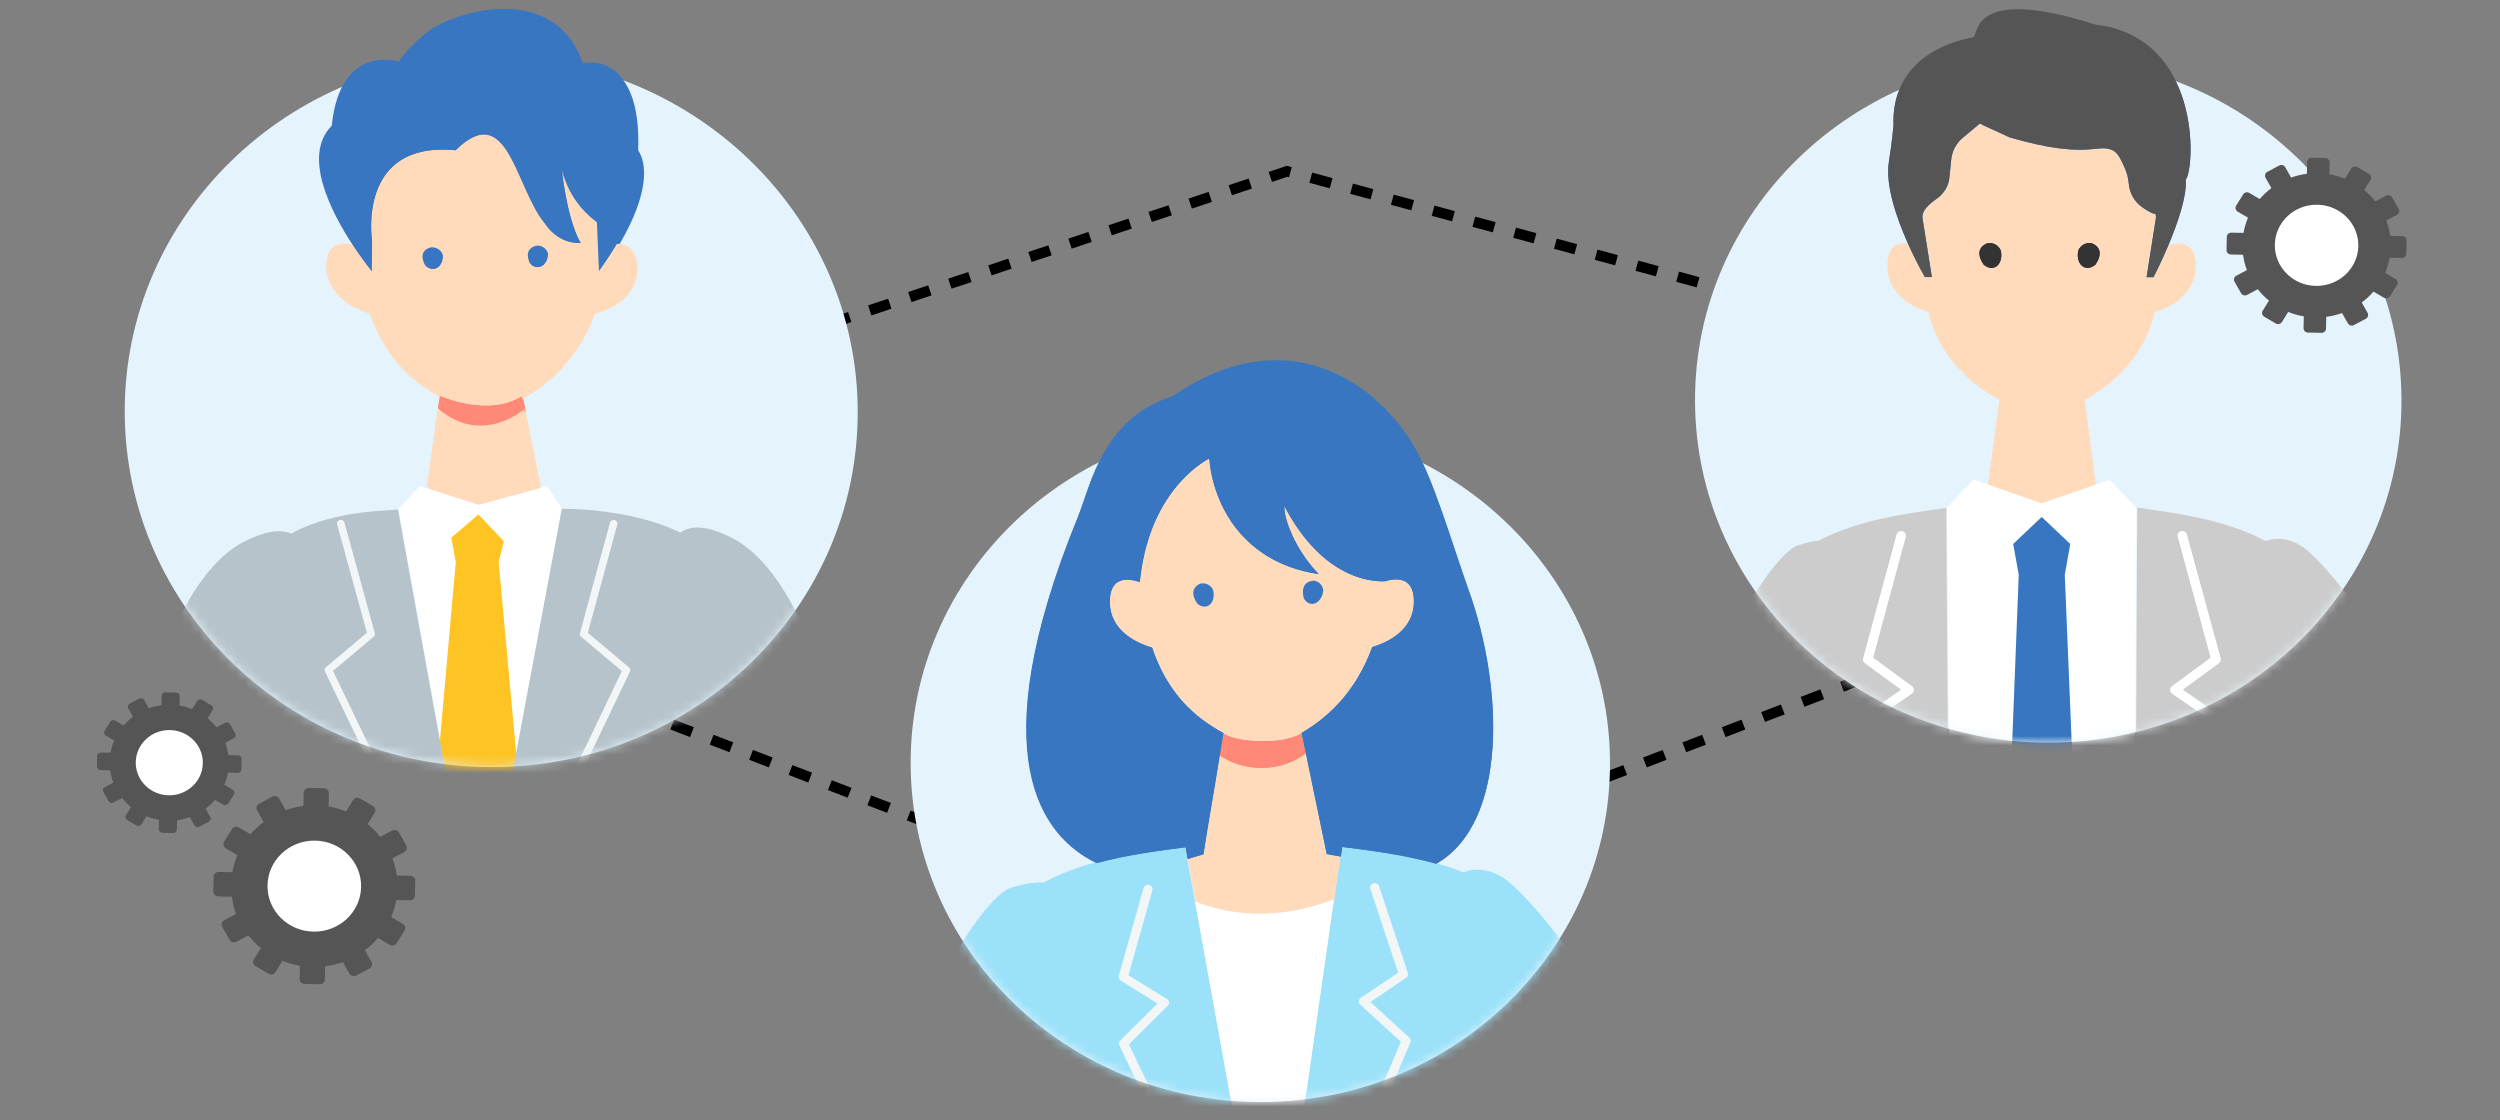
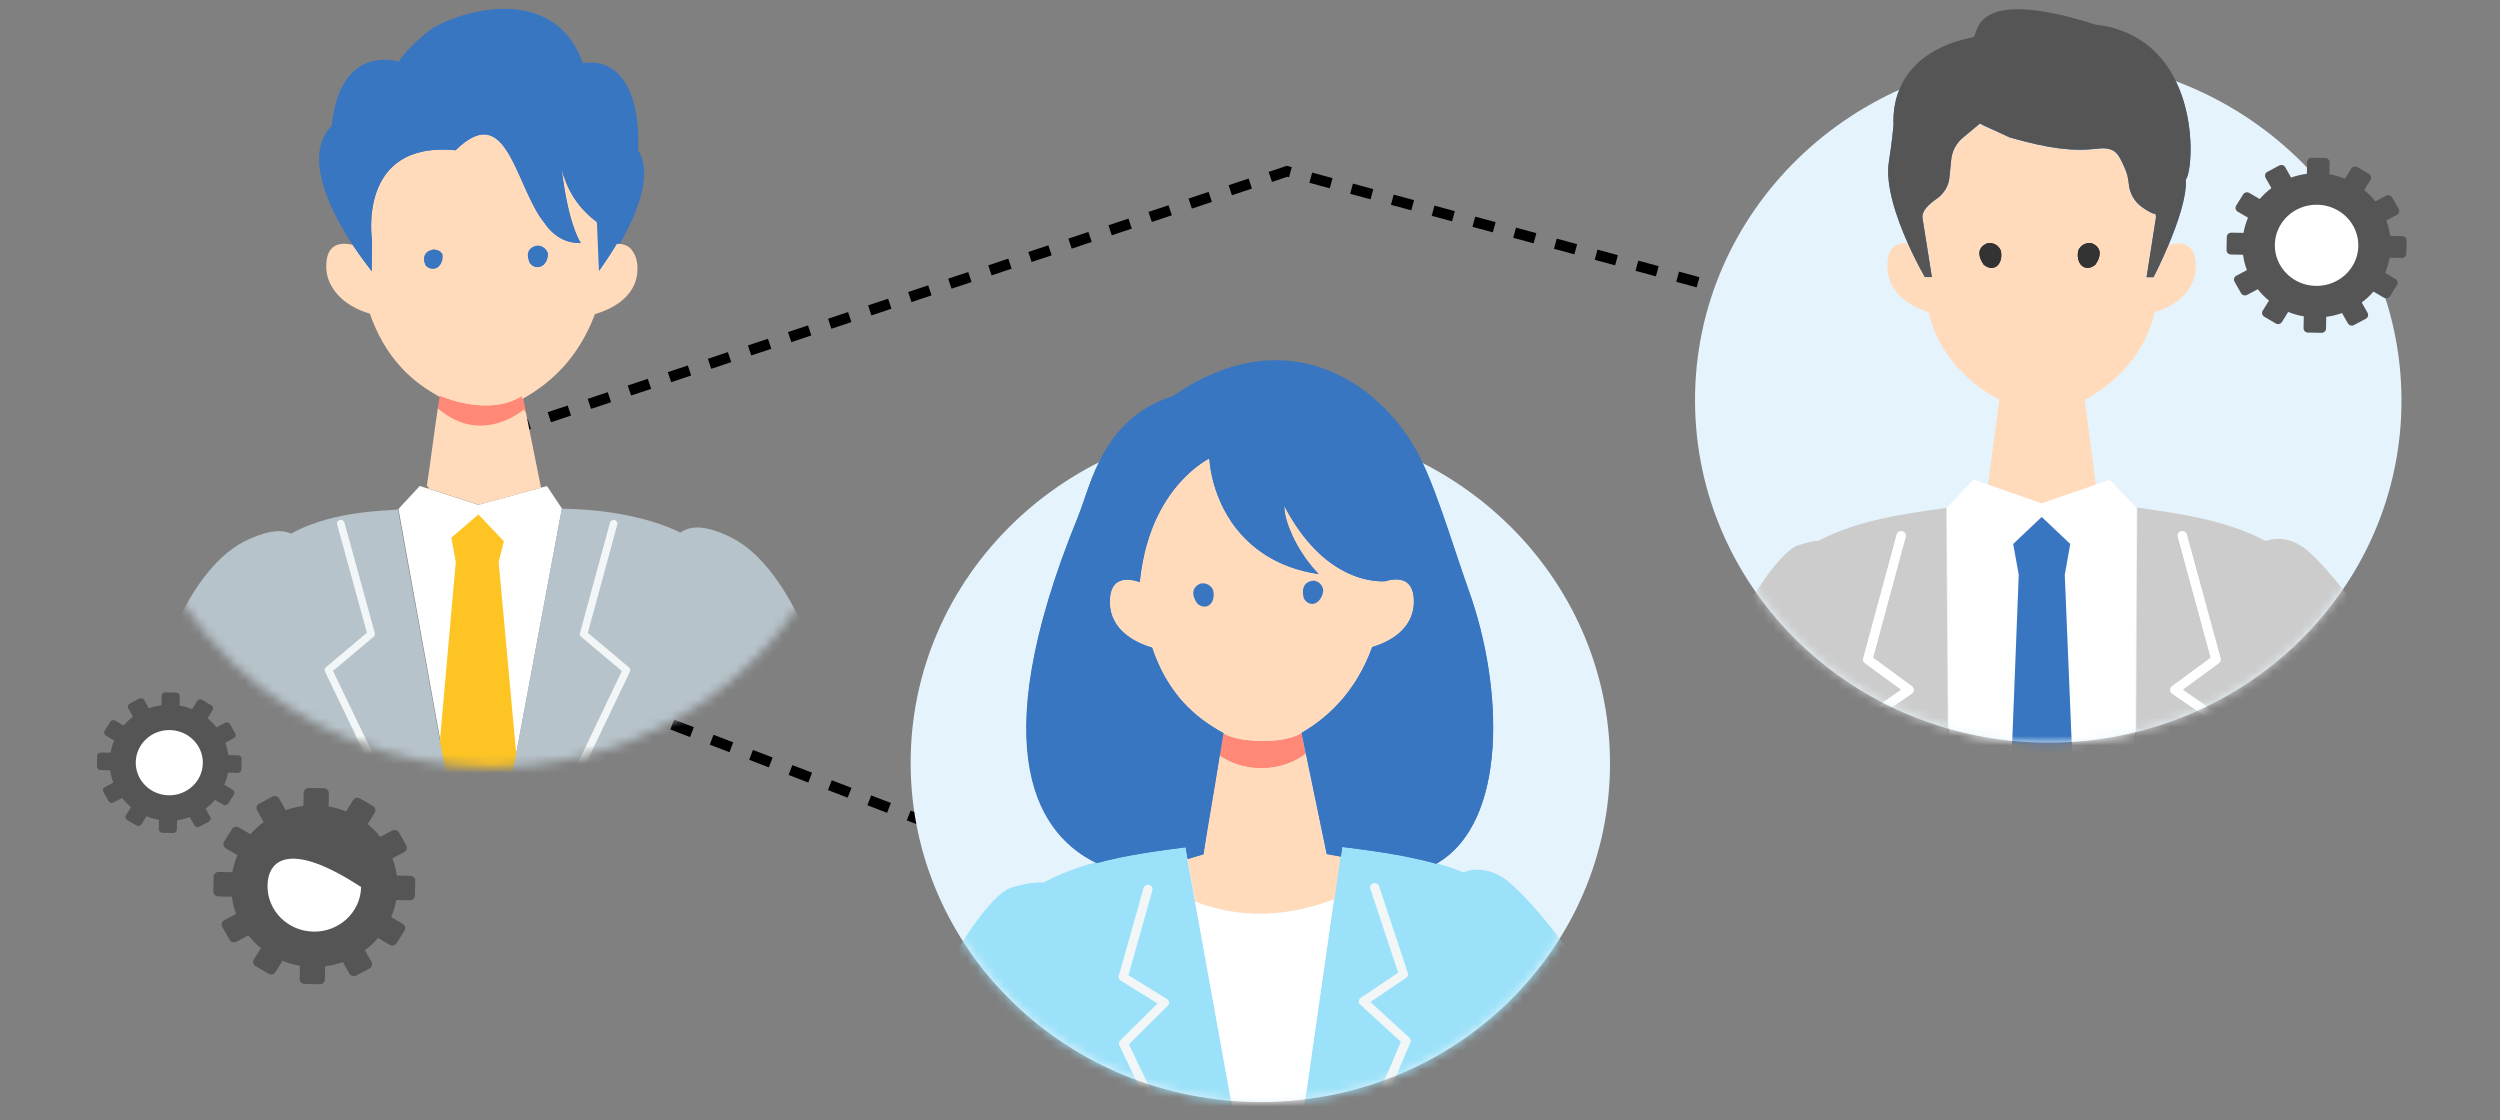
<svg xmlns="http://www.w3.org/2000/svg" width="270" height="121" viewBox="0 0 270 121" fill="none">
  <rect x="0" y="0" width="270" height="121" fill="#808080" stroke="none" />
  <path d="M59.832 73.344L103.239 90.034" stroke="black" stroke-width="1.14" stroke-dasharray="2.28 2.28" />
-   <path d="M201.058 73.344L157.651 90.034" stroke="black" stroke-width="1.14" stroke-dasharray="2.28 2.28" />
  <path d="M55 46.5L139 18.5L220.5 40.5" stroke="black" stroke-width="1.14" stroke-dasharray="2.28 2.28" />
  <path d="M221.341 80.21C242.41 80.159 259.431 63.564 259.36 43.146C259.288 22.727 242.151 6.217 221.082 6.268C200.013 6.32 182.992 22.914 183.063 43.332C183.135 63.751 200.273 80.262 221.341 80.21Z" fill="#E5F4FC" />
  <mask id="mask0_7654_3584" style="mask-type:luminance" maskUnits="userSpaceOnUse" x="183" y="6" width="77" height="75">
    <path d="M221.36 80.223C242.417 80.179 259.421 63.584 259.338 43.158C259.255 22.732 242.117 6.209 221.06 6.253C200.002 6.296 182.999 22.891 183.081 43.317C183.164 63.743 200.302 80.266 221.36 80.223Z" fill="white" />
  </mask>
  <g mask="url(#mask0_7654_3584)">
    <path d="M234.205 26.445C233.374 28.431 232.576 29.963 232.576 29.963L231.826 29.963L232.819 23.631C232.852 23.453 232.827 23.274 232.777 23.104C232.518 23.16 231.935 22.811 231.351 22.405C230.492 21.805 229.983 20.864 229.898 19.842C229.856 19.315 229.714 18.674 229.38 17.969C228.829 16.809 228.544 15.836 226.537 16.078C223.862 16.4 221.279 16.074 217.02 14.855C215.52 14.124 214.653 13.799 213.836 13.361L211.997 14.892C211.281 15.491 210.832 16.334 210.741 17.242L210.543 19.212C210.453 20.129 209.946 20.947 209.18 21.482C208.322 22.081 207.507 22.81 207.649 23.613L208.656 29.947L207.906 29.946C207.906 29.946 207.005 28.405 206.061 26.288C205.044 26.166 203.837 26.489 203.839 28.711C203.843 31.978 206.86 33.27 208.277 33.7C209.542 39.272 214.099 42.259 215.924 43.152L213.971 57.932L220.519 57.953L227.068 57.941L225.154 43.158C226.978 42.268 231.454 39.287 232.705 33.718C234.121 33.289 237.136 32.002 237.132 28.734C237.129 25.985 235.271 26.146 234.238 26.445L234.205 26.445Z" fill="#FFDABB" />
    <path d="M224.45 27.073C224.515 26.883 224.882 26.206 225.77 26.249C225.922 26.249 227.546 26.779 226.292 28.596C225.168 29.505 224.149 28.468 224.45 27.073Z" fill="#333333" />
    <path d="M216.086 27.076C216.02 26.886 215.652 26.209 214.764 26.251C214.612 26.25 212.989 26.778 214.247 28.597C215.374 29.507 216.39 28.471 216.086 27.076Z" fill="#333333" />
    <path d="M226.29 2.668C212.505 -1.727 213.712 3.996 213.112 3.996L213.154 3.996C213.154 3.996 213.079 4.036 213.037 4.053C210.045 4.569 204.246 6.73 204.504 13.547C204.504 13.62 204.289 15.703 204.008 17.446C203.594 19.999 204.857 23.591 206.052 26.267C206.996 28.383 207.899 29.924 207.899 29.924L208.649 29.924L207.641 23.593C207.507 22.79 208.315 22.061 209.173 21.462C209.939 20.927 210.446 20.109 210.537 19.193L210.735 17.224C210.825 16.308 211.283 15.465 211.991 14.874L213.831 13.343C214.649 13.781 215.508 14.106 217.017 14.837C221.278 16.055 223.863 16.381 226.538 16.059C228.539 15.817 228.823 16.79 229.383 17.95C229.717 18.655 229.86 19.296 229.902 19.823C229.987 20.844 230.504 21.793 231.355 22.385C231.939 22.799 232.532 23.14 232.782 23.084C232.84 23.254 232.857 23.432 232.824 23.61L231.831 29.941L232.581 29.941C232.581 29.941 233.38 28.401 234.211 26.424C235.175 24.123 236.189 21.213 236.053 19.414C237.069 18.134 237.778 4.005 226.265 2.66L226.29 2.668Z" fill="#3876C1" />
    <path d="M230.739 54.848L227.853 51.812L227.088 52.079L220.502 54.353L213.919 52.069L213.146 51.801L210.266 54.832L210.712 114.011L215.907 115.945L218.018 62.081L217.416 58.747L220.503 55.838L223.598 58.752L223.003 62.085L225.742 128.24L230.353 128.244L230.739 54.848Z" fill="white" />
    <path d="M223.585 58.75L220.503 55.836L217.427 58.746L218.026 62.08L215.444 128.237L225.726 128.245L222.993 62.083L223.585 58.75Z" fill="#3876C1" />
    <path d="M210.644 114.016L210.611 114.016L210.196 54.857C206.031 55.422 200.667 56.139 196.445 58.382C195.729 58.455 194.921 58.641 194.013 58.956C188.492 61.676 175.785 91.076 169.021 107.539C166.703 113.189 170.35 119.483 176.525 120.485L189.974 122.66C189.893 124.379 189.795 126.236 189.681 128.214L210.709 128.23L210.69 126.008L210.724 126.008L215.415 126.774L221.031 127.678L221.438 125.797L222.665 120.114L222.988 118.598L215.837 115.95L210.627 114.016L210.644 114.016ZM206.727 112.562L200.923 77.854C200.89 77.667 200.973 77.489 201.131 77.375L205.336 74.492L201.392 71.619C201.225 71.497 201.158 71.294 201.208 71.108L204.842 57.732C204.917 57.472 205.184 57.319 205.45 57.383C205.717 57.457 205.876 57.716 205.809 57.984L202.266 71.036L206.485 74.12C206.61 74.217 206.685 74.363 206.685 74.517C206.685 74.671 206.602 74.817 206.477 74.906L201.965 78L207.81 112.96L206.727 112.562Z" fill="#CCCCCC" />
    <path d="M249.146 59.405C247.646 58.204 246.089 57.935 244.682 58.429C240.449 56.139 235.028 55.405 230.822 54.827L230.473 128.2L251.482 128.215C251.151 122.506 250.92 117.697 250.909 114.899C250.888 111.436 250.98 104.324 251.096 96.718C253.758 101.804 256.654 107.337 258.974 111.474C260.926 114.954 264.169 117.536 267.984 118.722L270.961 93.812C264.977 82.09 255.673 65.159 249.146 59.397L249.146 59.405ZM240.141 77.847L232.624 123.433C232.583 123.677 232.375 123.847 232.133 123.847C232.108 123.847 232.083 123.847 232.05 123.847C231.775 123.806 231.592 123.554 231.633 123.287L239.1 78.001L234.584 74.9C234.45 74.811 234.375 74.665 234.375 74.51C234.375 74.356 234.45 74.21 234.574 74.113L238.784 71.035L235.214 57.976C235.147 57.717 235.305 57.449 235.571 57.376C235.837 57.312 236.112 57.466 236.179 57.725L239.842 71.108C239.892 71.303 239.826 71.506 239.659 71.619L235.724 74.487L239.932 77.377C240.091 77.483 240.166 77.669 240.141 77.856L240.141 77.847Z" fill="#CCCCCC" />
    <path d="M239.893 77.381L235.714 74.49L239.622 71.621C239.787 71.5 239.853 71.297 239.803 71.111L236.166 57.723C236.1 57.464 235.827 57.309 235.562 57.374C235.298 57.447 235.141 57.706 235.208 57.974L238.753 71.037L234.573 74.116C234.449 74.213 234.375 74.359 234.375 74.514C234.375 74.668 234.458 74.814 234.582 74.903L239.067 78.005L232.925 115.542C233.297 115.502 233.644 115.51 233.925 115.575L240.1 77.868C240.133 77.681 240.05 77.503 239.893 77.389L239.893 77.381Z" fill="white" />
    <path d="M201.997 78.001L206.475 74.906C206.607 74.817 206.681 74.671 206.681 74.517C206.681 74.362 206.606 74.216 206.482 74.119L202.295 71.034L205.81 57.976C205.885 57.716 205.719 57.449 205.454 57.375C205.19 57.31 204.917 57.464 204.851 57.724L201.245 71.106C201.196 71.3 201.262 71.503 201.428 71.617L205.341 74.491L201.17 77.376C201.013 77.481 200.939 77.668 200.964 77.855L206.724 112.577L207.799 112.976L201.997 78.001Z" fill="white" />
    <path d="M325.723 79.529L276.596 79.492C274.387 79.491 272.529 81.094 272.273 83.232L271 93.812L268.016 118.7L267.405 123.763L249.442 123.75C246.924 123.748 244.883 125.731 244.885 128.178L324.775 128.237L330.056 84.263C330.362 81.744 328.333 79.531 325.723 79.529Z" fill="#3876C1" />
  </g>
  <path d="M224.455 27.066C224.519 26.876 224.887 26.199 225.776 26.242C225.928 26.242 227.553 26.771 226.297 28.589C225.171 29.498 224.152 28.461 224.455 27.066Z" fill="#333333" />
  <path d="M216.091 27.068C216.026 26.877 215.657 26.201 214.769 26.242C214.617 26.242 212.992 26.77 214.25 28.59C215.377 29.499 216.395 28.463 216.091 27.068Z" fill="#333333" />
  <path d="M226.304 2.654C212.515 -1.739 213.719 3.987 213.118 3.986L213.16 3.987C213.16 3.987 213.085 4.027 213.043 4.043C210.049 4.561 204.245 6.724 204.498 13.543C204.499 13.616 204.283 15.7 204 17.443C203.584 19.997 204.845 23.59 206.039 26.266C206.983 28.383 207.884 29.924 207.884 29.924L208.635 29.924L207.631 23.591C207.497 22.788 208.306 22.059 209.165 21.459C209.932 20.924 210.44 20.105 210.532 19.189L210.731 17.219C210.822 16.303 211.28 15.46 211.989 14.868L213.832 13.336C214.649 13.774 215.509 14.099 217.019 14.829C221.281 16.048 223.867 16.373 226.544 16.05C228.546 15.807 228.83 16.78 229.389 17.94C229.723 18.646 229.866 19.287 229.907 19.814C229.991 20.835 230.509 21.784 231.36 22.377C231.944 22.79 232.536 23.131 232.787 23.075C232.845 23.245 232.862 23.423 232.829 23.602L231.831 29.934L232.581 29.934C232.581 29.934 233.381 28.394 234.215 26.416C235.181 24.113 236.197 21.203 236.063 19.403C237.08 18.122 237.799 3.989 226.279 2.646L226.304 2.654Z" fill="#555555" />
-   <path d="M53.197 82.843C75.057 82.794 92.713 65.572 92.633 44.377C92.554 23.182 74.768 6.04 52.908 6.089C31.048 6.138 13.392 23.36 13.471 44.555C13.551 65.75 31.337 82.892 53.197 82.843Z" fill="#E5F4FC" />
  <mask id="mask1_7654_3584" style="mask-type:luminance" maskUnits="userSpaceOnUse" x="13" y="6" width="80" height="77">
    <path d="M53.223 82.858C75.071 82.816 92.708 65.594 92.616 44.391C92.524 23.189 74.738 6.035 52.89 6.077C31.042 6.118 13.405 23.34 13.497 44.543C13.589 65.746 31.375 82.9 53.223 82.858Z" fill="white" />
  </mask>
  <g mask="url(#mask1_7654_3584)">
    <path d="M59.072 52.496L58.365 52.689L51.662 54.518L46.238 52.774L45.337 52.484L43.034 54.968L48.232 83.702L51.733 102.982L51.733 102.982L60.688 54.92L59.072 52.496Z" fill="white" />
    <path d="M53.854 60.703L54.417 58.459L51.668 55.56L48.741 58.071L49.223 60.696L47.497 80.145L48.141 83.72L51.708 103.445L51.836 103.015L51.836 103.014L51.837 103.009L55.783 81.723L53.854 60.703Z" fill="#FEC424" />
    <path d="M95.155 105.805C95.155 105.805 92.079 64.865 79.093 58.111C76.407 56.747 74.617 56.682 73.485 57.523C68.004 54.824 60.675 54.95 60.675 54.95L55.669 81.735L51.696 102.989L48.185 83.719L47.538 80.158L42.973 54.998C42.572 55.205 36.232 54.956 31.452 57.628C30.304 57.122 28.649 57.33 26.336 58.502C13.37 65.234 10.558 106.169 10.558 106.169L8.545 147.826L9.753 147.875L15.669 148.116L16.343 148.143L22.992 107.803C22.992 107.803 23.649 105.543 24.583 102.293C23.545 126.184 22.346 153.096 22.346 153.096C22.346 153.096 22.905 153.189 23.936 153.339C30.85 154.345 59.029 157.932 82.86 153.472C83.412 153.368 83.962 153.261 84.509 153.149C84.509 153.149 83.022 127.385 81.691 103.873C82.32 106.033 82.726 107.417 82.726 107.417L89.493 147.77L90.167 147.743L96.083 147.513L97.291 147.465L95.155 105.805Z" fill="#B7C3CA" />
    <path d="M35.964 72.461L40.357 68.764C40.472 68.667 40.52 68.516 40.481 68.374L37.199 56.435C37.141 56.227 36.918 56.103 36.7 56.157C36.482 56.211 36.352 56.423 36.409 56.631L39.628 68.338L35.196 72.068C35.061 72.181 35.02 72.365 35.095 72.522L49.834 103.151C49.928 103.347 50.17 103.433 50.375 103.344C50.58 103.255 50.67 103.024 50.576 102.828L35.964 72.461Z" fill="#F2F6F6" />
    <path d="M67.93 72.08L63.486 68.343L66.671 56.641C66.727 56.434 66.596 56.221 66.378 56.166C66.16 56.112 65.937 56.236 65.88 56.444L62.633 68.377C62.595 68.519 62.644 68.671 62.759 68.767L67.163 72.472L52.642 102.815C52.549 103.011 52.639 103.241 52.844 103.331C53.05 103.421 53.292 103.335 53.385 103.14L68.032 72.534C68.106 72.378 68.065 72.194 67.93 72.08Z" fill="#F2F6F6" />
    <path d="M47.676 42.992C47.602 43.415 47.528 43.878 47.455 44.356C51.434 47.76 55.226 45.69 56.796 44.459L56.511 43.043C52.832 45.341 47.676 42.992 47.676 42.992Z" fill="#FF8876" />
    <path d="M47.448 44.358C47.055 46.929 46.672 50.172 46.266 52.769L51.707 54.512L58.431 52.684L56.782 44.461C55.213 45.694 51.424 47.767 47.448 44.358Z" fill="#FFDABB" />
    <path d="M58.418 23.624C58.272 23.393 58.129 23.157 57.992 22.912C57.76 22.496 57.54 22.063 57.328 21.622C57.011 20.96 56.712 20.28 56.418 19.619C56.277 19.302 56.137 18.992 55.996 18.687C55.746 18.144 55.494 17.623 55.232 17.153C55.13 16.969 55.027 16.792 54.921 16.624C54.462 15.895 53.963 15.335 53.386 15.032C53.192 14.93 52.99 14.856 52.777 14.818C52.744 14.812 52.714 14.8 52.681 14.796C52.237 14.74 51.749 14.828 51.202 15.097C50.651 15.367 50.041 15.818 49.358 16.487C38.621 15.458 40.355 26.267 40.355 26.267L40.315 29.58L40.231 29.427C40.042 29.192 39.543 28.559 38.916 27.665C38.707 27.367 38.484 27.04 38.253 26.689C37.146 26.425 35.416 26.422 35.419 28.986C35.424 32.21 38.575 33.487 40.053 33.909C41.757 38.928 44.624 41.339 47.699 42.975C47.699 42.975 52.85 45.328 56.526 43.026C59.563 41.315 62.487 38.625 64.253 33.922C65.74 33.495 68.85 32.219 68.845 29.015C68.842 26.984 67.756 26.562 66.754 26.605C66.231 27.485 65.617 28.431 64.896 29.449L64.836 29.601L64.7 26.331L64.612 24.248C64.222 23.957 63.871 23.656 63.556 23.351C62.925 22.741 62.435 22.113 62.054 21.511C61.102 20.004 60.835 18.656 60.764 18.144C60.929 19.632 61.133 20.889 61.349 21.939C61.564 22.99 61.792 23.834 62.006 24.497C62.432 25.822 62.801 26.421 62.899 26.49C62.442 26.516 62.019 26.471 61.624 26.366C61.229 26.261 60.862 26.097 60.52 25.884C60.178 25.67 59.86 25.407 59.563 25.105C59.471 25.012 59.385 24.909 59.297 24.808M46.081 28.896C45.175 27.194 46.756 26.924 46.888 26.954C47.697 27.017 47.952 27.631 47.977 27.809C48.066 29.046 46.984 29.803 46.081 28.896ZM57.362 28.66C56.609 26.919 58.194 26.75 58.322 26.788C59.116 26.9 59.317 27.523 59.327 27.701C59.311 28.93 58.179 29.613 57.362 28.66Z" fill="#FFDABB" />
    <path d="M59.319 24.796C59.407 24.896 59.494 24.999 59.586 25.093C59.883 25.394 60.201 25.657 60.543 25.871C60.885 26.084 61.251 26.249 61.646 26.353C62.042 26.458 62.465 26.503 62.922 26.478C62.824 26.408 62.455 25.809 62.029 24.484C61.815 23.822 61.587 22.978 61.372 21.927C61.156 20.877 60.952 19.62 60.787 18.133C60.858 18.644 61.125 19.992 62.077 21.498C62.458 22.101 62.948 22.729 63.579 23.339C63.895 23.644 64.245 23.945 64.635 24.235L64.723 26.319L64.859 29.588L64.918 29.436C65.64 28.419 66.254 27.473 66.778 26.592C71.341 18.917 68.92 16.288 68.92 16.288C69.334 5.482 63.109 7.108 63.109 7.108C60.307 -0.846 51.505 0.777 46.999 3.22C44.21 5.256 43.242 6.907 43.242 6.907C43.242 6.907 36.908 4.842 36.011 13.828C32.799 17.043 35.923 23.102 38.272 26.675C38.503 27.026 38.726 27.353 38.935 27.651C39.562 28.545 40.061 29.177 40.25 29.413L40.334 29.566L40.374 26.254C40.374 26.254 38.641 15.446 49.379 16.475C50.063 15.806 50.673 15.355 51.224 15.085C51.771 14.816 52.26 14.728 52.703 14.785C52.736 14.789 52.767 14.801 52.799 14.806C53.012 14.845 53.215 14.918 53.408 15.02C53.985 15.324 54.485 15.883 54.943 16.613C55.049 16.78 55.153 16.957 55.255 17.141C55.517 17.611 55.768 18.132 56.019 18.675C56.159 18.98 56.299 19.29 56.44 19.607C56.735 20.268 57.033 20.947 57.351 21.609C57.562 22.05 57.782 22.484 58.014 22.9C58.151 23.145 58.294 23.381 58.44 23.611" fill="#3876C1" />
    <path d="M46.885 26.956C46.753 26.926 45.172 27.196 46.079 28.898C46.982 29.806 48.063 29.048 47.974 27.811C47.949 27.633 47.694 27.019 46.885 26.956Z" fill="#3876C1" />
    <path d="M58.335 26.781C58.207 26.743 56.622 26.912 57.376 28.653C58.192 29.606 59.323 28.924 59.339 27.694C59.329 27.516 59.128 26.893 58.335 26.781Z" fill="#3876C1" />
  </g>
  <path d="M47.506 42.736C47.431 43.16 47.357 43.623 47.283 44.102C51.26 47.509 55.055 45.434 56.627 44.201L56.344 42.783C52.661 45.086 47.506 42.736 47.506 42.736Z" fill="#FF8876" />
  <path d="M47.283 44.102C46.886 46.675 46.5 49.919 46.091 52.517L51.535 54.259L58.267 52.427L56.624 44.201C55.053 45.435 51.258 47.511 47.283 44.102Z" fill="#FFDABB" />
  <path d="M58.259 23.362C58.113 23.131 57.97 22.895 57.834 22.65C57.602 22.234 57.382 21.8 57.171 21.359C56.854 20.697 56.555 20.018 56.261 19.356C56.12 19.039 55.98 18.729 55.84 18.424C55.59 17.881 55.339 17.36 55.077 16.889C54.975 16.705 54.871 16.528 54.766 16.36C54.308 15.631 53.808 15.071 53.231 14.768C53.038 14.666 52.835 14.592 52.622 14.555C52.589 14.549 52.559 14.537 52.525 14.533C52.082 14.476 51.593 14.565 51.045 14.834C50.494 15.104 49.883 15.556 49.198 16.226C38.453 15.201 40.178 26.015 40.178 26.015L40.135 29.329L40.051 29.176C39.862 28.941 39.363 28.308 38.736 27.414C38.527 27.116 38.304 26.789 38.074 26.438C36.967 26.174 35.234 26.171 35.236 28.737C35.237 31.963 38.389 33.239 39.868 33.661C41.569 38.681 44.437 41.092 47.512 42.727C47.512 42.727 52.666 45.079 56.347 42.774C59.388 41.061 62.318 38.368 64.09 33.663C65.579 33.234 68.692 31.956 68.69 28.75C68.689 26.718 67.603 26.297 66.6 26.34C66.076 27.222 65.46 28.169 64.737 29.187L64.678 29.339L64.544 26.068L64.458 23.983C64.068 23.692 63.717 23.392 63.402 23.087C62.771 22.477 62.281 21.849 61.901 21.246C60.95 19.739 60.683 18.391 60.612 17.879C60.776 19.367 60.979 20.624 61.194 21.675C61.409 22.726 61.637 23.57 61.849 24.233C62.275 25.559 62.644 26.158 62.741 26.228C62.285 26.253 61.861 26.209 61.465 26.104C61.07 25.999 60.703 25.835 60.361 25.622C60.019 25.408 59.701 25.145 59.404 24.843C59.312 24.75 59.226 24.647 59.138 24.546M45.907 28.642C45.001 26.94 46.584 26.669 46.716 26.699C47.525 26.762 47.781 27.375 47.806 27.554C47.893 28.791 46.81 29.549 45.907 28.642ZM57.198 28.401C56.445 26.66 58.032 26.49 58.16 26.528C58.955 26.64 59.155 27.263 59.165 27.441C59.148 28.671 58.014 29.354 57.198 28.401Z" fill="#FFDABB" />
  <path d="M59.146 24.541C59.234 24.641 59.321 24.745 59.413 24.838C59.71 25.14 60.028 25.403 60.37 25.616C60.712 25.83 61.079 25.994 61.474 26.098C61.87 26.203 62.294 26.248 62.75 26.222C62.653 26.152 62.284 25.554 61.858 24.228C61.646 23.565 61.418 22.721 61.203 21.67C60.988 20.619 60.785 19.362 60.621 17.874C60.692 18.386 60.959 19.734 61.91 21.241C62.29 21.843 62.78 22.471 63.411 23.082C63.727 23.387 64.077 23.687 64.467 23.978L64.553 26.063L64.687 29.333L64.746 29.181C65.469 28.163 66.085 27.216 66.61 26.335C71.183 18.653 68.763 16.024 68.763 16.024C69.187 5.212 62.956 6.842 62.956 6.842C60.158 -1.116 51.348 0.513 46.836 2.959C44.043 4.998 43.073 6.65 43.073 6.65C43.073 6.65 36.736 4.587 35.83 13.578C32.612 16.797 35.734 22.858 38.081 26.432C38.312 26.783 38.535 27.11 38.744 27.408C39.37 28.302 39.87 28.934 40.059 29.17L40.142 29.323L40.185 26.009C40.185 26.009 38.461 15.196 49.206 16.22C49.891 15.551 50.502 15.099 51.054 14.829C51.602 14.56 52.091 14.472 52.534 14.528C52.567 14.532 52.598 14.544 52.631 14.55C52.844 14.587 53.046 14.661 53.24 14.763C53.817 15.066 54.316 15.626 54.775 16.355C54.88 16.523 54.984 16.7 55.086 16.884C55.348 17.355 55.599 17.875 55.849 18.419C55.989 18.724 56.129 19.034 56.27 19.351C56.564 20.012 56.863 20.692 57.18 21.354C57.391 21.795 57.611 22.229 57.842 22.645C57.979 22.89 58.122 23.126 58.268 23.356" fill="#3876C1" />
-   <path d="M46.717 26.702C46.585 26.672 45.002 26.943 45.908 28.645C46.811 29.552 47.894 28.794 47.806 27.557C47.781 27.379 47.526 26.765 46.717 26.702Z" fill="#3876C1" />
  <path d="M58.168 26.524C58.04 26.487 56.453 26.657 57.206 28.397C58.022 29.351 59.155 28.668 59.172 27.438C59.162 27.26 58.962 26.636 58.168 26.524Z" fill="#3876C1" />
  <path d="M136.244 119.02C157.101 118.969 173.952 102.541 173.881 82.328C173.81 62.114 156.845 45.769 135.987 45.82C115.13 45.871 98.279 62.298 98.35 82.512C98.421 102.726 115.387 119.071 136.244 119.02Z" fill="#E5F4FC" />
  <mask id="mask2_7654_3584" style="mask-type:luminance" maskUnits="userSpaceOnUse" x="98" y="45" width="76" height="75">
    <path d="M136.266 119.034C157.112 118.99 173.945 102.562 173.863 82.341C173.781 62.12 156.815 45.763 135.969 45.806C115.122 45.849 98.29 62.277 98.372 82.499C98.454 102.72 115.42 119.077 136.266 119.034Z" fill="white" />
  </mask>
  <g mask="url(#mask2_7654_3584)">
    <path d="M164.706 156.721C163.422 150.87 162.411 146.396 162.411 146.396C162.786 144.154 163.488 137.837 164.202 130.774C165.147 132.493 167.089 134.07 168.077 135.855L182.433 149.32L189.576 147.764C189.825 145.635 196.078 141.584 198.287 141.58L177.484 115.01C172.493 106.691 167.063 98.703 162.793 95.115C161.187 93.893 159.521 93.653 158.031 94.206C157.073 93.82 156.074 93.493 155.06 93.208C151.529 92.215 147.805 91.766 144.897 91.391L144.747 92.434L144.088 97.028L143.78 99.173L137.412 143.584L129.283 98.64L129.042 97.307L128.207 92.692L127.978 91.422C125.219 91.79 121.726 92.225 118.365 93.129C116.382 93.663 114.444 94.359 112.731 95.303C111.655 95.267 110.417 95.465 109.001 95.94C103.299 98.648 90.247 127.811 83.299 144.143C80.915 149.747 84.714 155.977 91.104 156.948L108.158 159.541C107.855 160.911 107.544 162.329 107.233 163.758L137.235 163.7L137.593 162.088L137.91 160.66L138.845 156.456L139.691 156.667C139.691 156.667 145.477 153.37 147.092 152.574C149.057 151.605 152.057 151.406 150.894 153.576C152.044 153.739 155.116 154.846 155.116 154.846C155.116 154.846 156.264 155.102 156.072 156.33C155.834 157.853 154.22 157.626 154.22 157.626C154.22 157.626 155.204 157.855 154.79 159.262C154.439 160.458 152.938 160.558 152.008 162.295C151.649 162.964 151.279 163.289 150.987 163.674L163.896 163.649L164.413 159.229L164.706 156.721ZM103.814 142.507C106.363 138.715 108.026 136.074 109.277 133.856C109.775 138.421 110.241 142.432 110.574 144.886L103.814 142.507Z" fill="#9BE1F9" />
    <path d="M129.07 97.35L129.31 98.681L137.414 143.571L144.068 97.071C140.749 98.382 135.135 99.721 129.07 97.35Z" fill="white" />
    <path d="M121.923 112.791L126.135 108.609C126.234 108.51 126.282 108.375 126.265 108.239C126.248 108.103 126.168 107.981 126.046 107.906L121.873 105.319L124.462 96.145C124.532 95.898 124.374 95.644 124.109 95.578C123.845 95.513 123.574 95.659 123.504 95.907L120.824 105.402C120.77 105.594 120.853 105.797 121.03 105.907L125.01 108.373L120.975 112.38C120.838 112.516 120.803 112.715 120.884 112.886L135.387 143.186C135.47 143.359 135.652 143.461 135.842 143.461C135.909 143.461 135.977 143.448 136.042 143.421C136.292 143.317 136.403 143.043 136.292 142.809L121.923 112.791Z" fill="#F2F6F6" />
    <path d="M152.218 112.072L148.005 108.211L151.867 105.606C152.039 105.49 152.112 105.284 152.05 105.094L148.939 95.701C148.858 95.457 148.581 95.32 148.319 95.395C148.058 95.47 147.912 95.729 147.993 95.974L150.999 105.049L146.948 107.781C146.83 107.86 146.755 107.985 146.745 108.121C146.734 108.257 146.788 108.391 146.892 108.487L151.29 112.516L138.311 143.018C138.21 143.255 138.334 143.524 138.588 143.62C138.648 143.642 138.711 143.653 138.772 143.653C138.969 143.652 139.154 143.542 139.231 143.362L152.332 112.574C152.405 112.401 152.36 112.202 152.218 112.072Z" fill="#F2F6F6" />
    <path d="M132.104 79.15C131.979 79.894 131.844 80.727 131.704 81.606C132.795 82.374 134.349 82.969 136.255 82.986C138.306 82.962 139.942 82.269 141.031 81.414L140.557 79.136C140.557 79.136 139.416 80 136.52 80.005C133.067 80.01 132.104 79.15 132.104 79.15Z" fill="#FF8876" />
    <path d="M140.584 79.161C140.77 79.053 140.956 78.941 141.141 78.824C141.327 78.708 141.512 78.587 141.696 78.461C141.88 78.335 142.063 78.205 142.245 78.069C142.427 77.934 142.609 77.794 142.788 77.649C142.97 77.502 143.15 77.349 143.328 77.192C143.381 77.145 143.434 77.097 143.487 77.049C143.618 76.931 143.748 76.809 143.877 76.684C143.93 76.634 143.983 76.583 144.035 76.532C144.209 76.36 144.382 76.184 144.551 76L144.553 75.999C144.741 75.794 144.927 75.583 145.109 75.363C145.109 75.363 145.11 75.363 145.11 75.362C145.272 75.167 145.431 74.964 145.588 74.757C145.621 74.713 145.655 74.669 145.688 74.624C145.841 74.418 145.99 74.207 146.137 73.99C146.161 73.953 146.185 73.915 146.21 73.878C146.331 73.695 146.45 73.506 146.567 73.314C146.61 73.242 146.654 73.171 146.697 73.098C146.839 72.856 146.98 72.61 147.114 72.354C147.247 72.101 147.376 71.842 147.501 71.576C147.626 71.309 147.747 71.036 147.864 70.755C147.98 70.474 148.092 70.186 148.2 69.891C148.473 69.81 148.803 69.698 149.157 69.55C149.335 69.476 149.518 69.392 149.705 69.299C149.811 69.245 149.918 69.188 150.025 69.127C150.056 69.109 150.088 69.09 150.119 69.072C150.196 69.027 150.273 68.981 150.349 68.933C150.386 68.91 150.422 68.886 150.457 68.862C150.533 68.813 150.608 68.76 150.683 68.707C150.715 68.684 150.747 68.661 150.778 68.637C150.883 68.559 150.986 68.478 151.086 68.391C151.174 68.317 151.259 68.238 151.342 68.157C151.398 68.103 151.449 68.043 151.502 67.986C151.555 67.928 151.611 67.874 151.662 67.814C151.738 67.724 151.808 67.627 151.878 67.531C151.995 67.369 152.105 67.201 152.201 67.02C152.431 66.585 152.594 66.091 152.659 65.532C152.681 65.346 152.692 65.152 152.691 64.951C152.691 64.861 152.688 64.775 152.683 64.692C152.682 64.664 152.679 64.638 152.677 64.61C152.673 64.556 152.669 64.502 152.664 64.451C152.66 64.42 152.656 64.391 152.652 64.362C152.646 64.316 152.64 64.271 152.633 64.228C152.627 64.198 152.621 64.169 152.615 64.14C152.607 64.1 152.599 64.06 152.591 64.022C152.584 63.993 152.576 63.966 152.568 63.938C152.559 63.903 152.549 63.867 152.538 63.833C152.53 63.806 152.521 63.781 152.512 63.755C152.5 63.723 152.489 63.691 152.476 63.66C152.467 63.635 152.456 63.611 152.446 63.588C152.433 63.559 152.42 63.53 152.406 63.503C152.394 63.48 152.383 63.458 152.371 63.436C152.356 63.41 152.342 63.385 152.327 63.36C152.314 63.34 152.301 63.319 152.288 63.3C152.272 63.276 152.256 63.254 152.239 63.231C152.226 63.213 152.212 63.195 152.198 63.178C152.18 63.157 152.163 63.136 152.145 63.116C152.13 63.1 152.116 63.084 152.101 63.069C152.082 63.05 152.063 63.032 152.043 63.014C152.028 63 152.013 62.986 151.997 62.973C151.977 62.956 151.956 62.94 151.936 62.925C151.92 62.913 151.904 62.9 151.888 62.889C151.867 62.874 151.845 62.861 151.822 62.847C151.806 62.837 151.79 62.826 151.774 62.817C151.75 62.803 151.726 62.791 151.701 62.779C151.686 62.771 151.671 62.763 151.656 62.756C151.628 62.742 151.598 62.731 151.569 62.719C151.558 62.715 151.546 62.709 151.534 62.705C151.492 62.689 151.45 62.676 151.408 62.663C151.309 62.635 151.208 62.616 151.106 62.602C151.097 62.601 151.088 62.6 151.079 62.599C150.978 62.587 150.876 62.581 150.773 62.581L150.772 62.581C150.643 62.581 150.516 62.59 150.391 62.605C150.39 62.605 150.388 62.605 150.387 62.605C150.321 62.613 150.256 62.623 150.192 62.634C150.182 62.635 150.172 62.637 150.163 62.639C150.102 62.65 150.042 62.661 149.983 62.674C149.972 62.677 149.96 62.68 149.948 62.682C149.891 62.695 149.835 62.709 149.781 62.723C149.771 62.725 149.762 62.728 149.752 62.731C149.696 62.746 149.642 62.761 149.591 62.776C149.441 62.784 149.238 62.788 148.993 62.777C148.977 62.777 148.962 62.776 148.946 62.775C148.84 62.77 148.725 62.762 148.604 62.75C148.581 62.748 148.558 62.746 148.535 62.743C148.411 62.73 148.28 62.714 148.142 62.693C148.121 62.69 148.1 62.686 148.079 62.683C147.931 62.659 147.777 62.632 147.615 62.596C147.566 62.586 147.516 62.575 147.466 62.563C147.45 62.559 147.432 62.554 147.416 62.55C147.278 62.517 147.138 62.481 146.992 62.438C146.991 62.438 146.99 62.438 146.989 62.438C146.879 62.405 146.768 62.371 146.654 62.333C146.597 62.314 146.54 62.295 146.482 62.274C146.455 62.264 146.426 62.252 146.398 62.242C146.34 62.221 146.281 62.199 146.223 62.177C146.192 62.165 146.161 62.154 146.13 62.142C146.1 62.13 146.069 62.116 146.039 62.104C145.98 62.08 145.922 62.056 145.863 62.03C145.8 62.003 145.737 61.975 145.673 61.946C145.614 61.919 145.553 61.891 145.493 61.862C145.46 61.846 145.427 61.833 145.394 61.816C145.373 61.806 145.352 61.793 145.331 61.783C145.163 61.699 144.993 61.611 144.82 61.513C144.82 61.513 144.819 61.512 144.819 61.512C144.818 61.511 144.817 61.511 144.815 61.51C144.669 61.427 144.521 61.337 144.371 61.243C144.323 61.213 144.275 61.181 144.227 61.149C144.121 61.08 144.015 61.009 143.908 60.934C143.88 60.915 143.852 60.898 143.825 60.879C143.78 60.847 143.735 60.813 143.69 60.78C143.654 60.754 143.618 60.728 143.582 60.701C143.459 60.609 143.336 60.514 143.212 60.415C143.144 60.36 143.075 60.303 143.006 60.245C142.961 60.208 142.916 60.167 142.871 60.128C142.834 60.096 142.796 60.064 142.759 60.031C142.635 59.921 142.511 59.809 142.386 59.691C142.107 59.426 141.826 59.138 141.545 58.825C141.416 58.682 141.287 58.532 141.158 58.378C141.116 58.328 141.074 58.275 141.032 58.223C140.943 58.114 140.855 58.005 140.766 57.891C140.716 57.827 140.667 57.76 140.617 57.695C140.536 57.588 140.455 57.479 140.374 57.367C140.323 57.295 140.271 57.222 140.219 57.148C140.14 57.036 140.062 56.922 139.983 56.805C139.932 56.728 139.88 56.651 139.829 56.572C139.75 56.45 139.67 56.325 139.591 56.198C139.542 56.12 139.494 56.042 139.445 55.962C139.359 55.82 139.274 55.674 139.189 55.527C139.148 55.456 139.107 55.388 139.067 55.316C138.942 55.093 138.817 54.866 138.694 54.631C138.672 55.331 138.947 56.452 139.518 57.721C139.54 57.769 139.559 57.816 139.581 57.865C139.582 57.866 139.582 57.867 139.582 57.868C139.651 58.016 139.726 58.167 139.803 58.319C139.825 58.363 139.849 58.407 139.872 58.452C139.931 58.567 139.993 58.683 140.058 58.799C140.083 58.844 140.108 58.89 140.134 58.935C140.223 59.093 140.316 59.252 140.413 59.411C140.535 59.609 140.665 59.808 140.8 60.007C140.842 60.069 140.887 60.131 140.93 60.193C141.029 60.333 141.13 60.474 141.235 60.614C141.287 60.683 141.34 60.752 141.393 60.822C141.501 60.961 141.614 61.099 141.728 61.237C141.78 61.298 141.83 61.36 141.882 61.421C142.051 61.617 142.224 61.811 142.406 62.002C138.043 61.343 135.167 59.279 133.344 56.848C133.309 56.801 133.276 56.753 133.242 56.706C133.016 56.396 132.807 56.08 132.613 55.761C132.582 55.709 132.551 55.657 132.52 55.605C132.272 55.184 132.052 54.758 131.857 54.33C131.833 54.277 131.809 54.224 131.785 54.171C131.597 53.744 131.433 53.317 131.292 52.895C131.274 52.843 131.257 52.791 131.24 52.738C131.105 52.317 130.993 51.902 130.901 51.496C130.89 51.446 130.879 51.397 130.868 51.347C130.781 50.944 130.715 50.553 130.667 50.176C130.661 50.13 130.656 50.084 130.65 50.038C130.629 49.852 130.61 49.669 130.597 49.492C130.549 49.518 130.494 49.549 130.436 49.582C130.419 49.592 130.4 49.603 130.382 49.614C130.337 49.64 130.288 49.668 130.238 49.699C130.216 49.712 130.195 49.725 130.172 49.739C130.109 49.778 130.042 49.821 129.972 49.866C129.962 49.873 129.953 49.879 129.942 49.886C129.862 49.938 129.777 49.996 129.69 50.057C129.666 50.074 129.641 50.092 129.617 50.109C129.55 50.157 129.481 50.207 129.411 50.259C129.381 50.281 129.351 50.304 129.32 50.327C129.242 50.387 129.161 50.45 129.078 50.516C129.058 50.532 129.039 50.547 129.018 50.563C128.916 50.646 128.81 50.735 128.703 50.827C128.678 50.849 128.652 50.873 128.626 50.896C128.542 50.969 128.457 51.045 128.371 51.125C128.337 51.157 128.302 51.19 128.267 51.223C128.181 51.304 128.093 51.389 128.005 51.477C127.977 51.505 127.948 51.533 127.919 51.562C127.804 51.679 127.688 51.8 127.571 51.928C127.548 51.953 127.525 51.98 127.501 52.006C127.406 52.11 127.311 52.219 127.216 52.331C127.179 52.374 127.142 52.418 127.106 52.462C127.017 52.568 126.929 52.678 126.84 52.79C126.807 52.832 126.775 52.873 126.742 52.916C126.623 53.07 126.504 53.23 126.386 53.396C126.372 53.416 126.359 53.437 126.345 53.456C126.242 53.604 126.139 53.757 126.037 53.913C126.001 53.968 125.967 54.023 125.931 54.078C125.847 54.212 125.763 54.35 125.68 54.49C125.646 54.547 125.613 54.602 125.58 54.66C125.467 54.856 125.355 55.056 125.246 55.265C125.068 55.607 124.895 55.968 124.729 56.346C124.724 56.358 124.719 56.369 124.714 56.381C124.546 56.767 124.386 57.171 124.236 57.596C124.093 58.001 123.959 58.425 123.835 58.868C123.828 58.893 123.82 58.917 123.813 58.943C123.749 59.176 123.687 59.415 123.629 59.658C123.558 59.958 123.493 60.268 123.432 60.584C123.292 61.3 123.179 62.056 123.1 62.857C123.097 62.857 123.095 62.856 123.092 62.855C123.025 62.831 122.949 62.807 122.87 62.783C122.856 62.779 122.844 62.775 122.83 62.771C122.747 62.747 122.658 62.723 122.566 62.702C122.552 62.699 122.538 62.696 122.525 62.692C122.428 62.671 122.328 62.651 122.225 62.636C122.217 62.634 122.21 62.634 122.203 62.633C122.095 62.617 121.985 62.606 121.874 62.6C121.873 62.6 121.872 62.6 121.871 62.6C121.799 62.597 121.726 62.596 121.653 62.598C121.563 62.601 121.473 62.609 121.384 62.622C121.295 62.635 121.207 62.654 121.12 62.679C121.044 62.702 120.969 62.732 120.896 62.765C120.723 62.845 120.56 62.955 120.419 63.108C120.259 63.282 120.127 63.51 120.031 63.802C120.027 63.815 120.021 63.827 120.017 63.84C120.005 63.879 119.996 63.923 119.985 63.964C119.935 64.156 119.9 64.371 119.883 64.615C119.874 64.738 119.868 64.866 119.869 65.004C119.871 65.289 119.897 65.557 119.943 65.812C119.946 65.829 119.948 65.847 119.951 65.864C119.968 65.954 119.988 66.042 120.01 66.128C120.01 66.129 120.011 66.129 120.011 66.129C120.055 66.301 120.109 66.466 120.172 66.625C120.172 66.625 120.172 66.625 120.172 66.626C120.235 66.784 120.306 66.936 120.385 67.082C120.576 67.432 120.81 67.743 121.071 68.021C121.134 68.088 121.198 68.156 121.264 68.219C121.321 68.273 121.381 68.322 121.439 68.373C121.523 68.447 121.609 68.519 121.695 68.588C121.79 68.662 121.884 68.735 121.981 68.802C122.26 68.996 122.548 69.164 122.831 69.308C122.925 69.356 123.019 69.401 123.112 69.444C123.236 69.502 123.358 69.555 123.477 69.603C123.596 69.652 123.712 69.697 123.824 69.737C123.828 69.739 123.832 69.74 123.836 69.741C123.924 69.773 124.007 69.801 124.089 69.828C124.158 69.851 124.226 69.873 124.291 69.893C124.296 69.894 124.301 69.896 124.306 69.897C124.349 69.91 124.396 69.925 124.437 69.937C124.648 70.567 124.88 71.158 125.129 71.713C125.242 71.963 125.359 72.204 125.478 72.44C125.514 72.51 125.55 72.579 125.586 72.647C125.698 72.861 125.811 73.073 125.928 73.275C126.07 73.519 126.217 73.753 126.366 73.981C126.403 74.038 126.44 74.094 126.478 74.149C126.628 74.373 126.78 74.591 126.937 74.8C127.055 74.956 127.174 75.109 127.295 75.257C127.416 75.406 127.539 75.55 127.664 75.691C127.829 75.879 127.999 76.058 128.17 76.233C128.214 76.277 128.257 76.322 128.301 76.365C128.47 76.534 128.641 76.699 128.814 76.856C128.816 76.857 128.818 76.859 128.819 76.861C129.172 77.179 129.532 77.475 129.898 77.749C130.046 77.86 130.194 77.965 130.343 78.068C130.472 78.157 130.601 78.245 130.731 78.33C130.824 78.391 130.916 78.455 131.01 78.514C131.07 78.552 131.13 78.587 131.19 78.624C131.347 78.72 131.503 78.814 131.66 78.905C131.82 78.997 131.98 79.088 132.14 79.174C132.14 79.174 133.102 80.033 136.551 80.028C139.444 80.023 140.584 79.161 140.584 79.161Z" fill="#FFDABB" />
    <path d="M143.26 92.225L141.008 81.403C139.92 82.257 138.286 82.948 136.238 82.972C134.334 82.956 132.782 82.362 131.692 81.595C131.627 82.001 131.562 82.408 131.496 82.815C131.472 82.959 131.449 83.101 131.426 83.244C131.382 83.51 131.339 83.776 131.295 84.04C131.267 84.21 131.239 84.379 131.211 84.548C131.173 84.781 131.134 85.013 131.096 85.242C131.065 85.428 131.035 85.61 131.004 85.793C130.955 86.089 130.905 86.386 130.857 86.673C130.796 87.04 130.736 87.397 130.677 87.747C130.659 87.856 130.641 87.962 130.623 88.069C130.601 88.2 130.58 88.33 130.558 88.457C130.52 88.684 130.483 88.905 130.447 89.121C130.393 89.445 130.342 89.756 130.293 90.052C130.147 90.939 130.026 91.691 129.945 92.246L128.258 92.749L129.094 97.362C135.173 99.738 140.797 98.399 144.122 97.088L144.777 92.495L143.26 92.225Z" fill="#FFDABB" />
    <path d="M158.652 63.914C156.665 58.354 154.697 51.369 152.493 47.906C148.276 40.952 138.533 34.509 126.636 42.762C119.052 45.154 117.861 52.292 116.407 55.863C105.895 81.69 112.531 90.362 118.46 93.209C121.818 92.305 125.308 91.871 128.064 91.504L128.294 92.773L129.982 92.271C130.063 91.716 130.184 90.964 130.331 90.077C130.379 89.781 130.431 89.47 130.485 89.146C130.521 88.93 130.559 88.709 130.596 88.482C130.618 88.357 130.64 88.225 130.662 88.095C130.664 88.08 130.666 88.066 130.669 88.052C130.684 87.96 130.7 87.865 130.716 87.772C130.775 87.422 130.834 87.066 130.896 86.699C130.944 86.411 130.994 86.115 131.043 85.819C131.074 85.636 131.104 85.454 131.135 85.268C131.174 85.038 131.212 84.807 131.251 84.574C131.279 84.404 131.307 84.237 131.335 84.066C131.379 83.801 131.422 83.536 131.466 83.27C131.489 83.127 131.512 82.985 131.536 82.841C131.602 82.434 131.668 82.027 131.733 81.621C131.734 81.615 131.735 81.608 131.736 81.601C131.802 81.186 131.867 80.781 131.931 80.391C131.939 80.342 131.947 80.295 131.955 80.247C131.976 80.116 131.997 79.987 132.018 79.861C132.029 79.795 132.04 79.729 132.051 79.664C132.074 79.524 132.097 79.386 132.12 79.251C132.124 79.225 132.129 79.196 132.133 79.17C131.973 79.084 131.813 78.993 131.653 78.901C131.496 78.81 131.34 78.716 131.184 78.62C131.183 78.619 131.181 78.619 131.18 78.618C131.121 78.582 131.062 78.548 131.003 78.51C130.78 78.369 130.557 78.219 130.336 78.065C130.187 77.962 130.039 77.856 129.892 77.746C129.526 77.471 129.166 77.176 128.813 76.858C128.811 76.856 128.81 76.855 128.808 76.853C128.635 76.696 128.464 76.531 128.295 76.363C128.251 76.319 128.207 76.275 128.164 76.23C127.993 76.056 127.823 75.877 127.658 75.689C127.533 75.548 127.411 75.404 127.29 75.255C127.154 75.089 127.022 74.917 126.891 74.74C126.749 74.549 126.609 74.351 126.472 74.148C126.435 74.092 126.398 74.036 126.361 73.979C126.212 73.751 126.065 73.518 125.923 73.274C125.852 73.152 125.783 73.028 125.714 72.902C125.669 72.819 125.626 72.731 125.581 72.646C125.545 72.578 125.509 72.509 125.473 72.439C125.354 72.203 125.237 71.962 125.124 71.712C125 71.434 124.879 71.148 124.764 70.852C124.739 70.788 124.715 70.721 124.69 70.656C124.601 70.421 124.515 70.183 124.432 69.937C124.391 69.925 124.346 69.911 124.302 69.897C124.232 69.876 124.161 69.853 124.085 69.828C124.004 69.802 123.92 69.773 123.832 69.742C123.827 69.74 123.824 69.739 123.82 69.737C123.708 69.697 123.592 69.652 123.473 69.603C123.354 69.555 123.232 69.502 123.108 69.445C123.015 69.402 122.921 69.356 122.827 69.308C122.544 69.164 122.256 68.997 121.977 68.803C121.88 68.736 121.785 68.664 121.691 68.589C121.605 68.52 121.519 68.448 121.435 68.374C121.377 68.323 121.317 68.274 121.261 68.22C121.194 68.157 121.13 68.09 121.067 68.022C121.049 68.003 121.031 67.986 121.013 67.967C120.854 67.791 120.705 67.602 120.571 67.399C120.504 67.297 120.441 67.192 120.382 67.083C120.303 66.938 120.231 66.785 120.168 66.626C120.137 66.547 120.108 66.466 120.081 66.384C120.054 66.301 120.03 66.217 120.007 66.131L120.007 66.13C120.007 66.129 120.007 66.129 120.007 66.128C119.98 66.026 119.959 65.921 119.94 65.814C119.926 65.741 119.914 65.666 119.904 65.591C119.88 65.403 119.867 65.209 119.866 65.006C119.866 64.869 119.871 64.741 119.88 64.617C119.897 64.373 119.933 64.158 119.982 63.967C119.997 63.911 120.012 63.856 120.029 63.804C120.124 63.513 120.257 63.285 120.417 63.111C120.517 63.002 120.628 62.914 120.746 62.843C120.794 62.815 120.844 62.791 120.894 62.768C120.967 62.734 121.041 62.705 121.118 62.682C121.161 62.67 121.205 62.658 121.249 62.649C121.293 62.639 121.337 62.631 121.382 62.625C121.471 62.612 121.561 62.604 121.651 62.601C121.724 62.598 121.797 62.6 121.869 62.603L121.87 62.603C121.87 62.603 121.871 62.603 121.872 62.603C121.983 62.608 122.093 62.62 122.201 62.635C122.208 62.636 122.215 62.637 122.223 62.638C122.326 62.654 122.426 62.673 122.522 62.695C122.537 62.698 122.55 62.701 122.564 62.704C122.656 62.726 122.745 62.749 122.828 62.774C122.842 62.778 122.854 62.782 122.868 62.786C122.947 62.81 123.023 62.834 123.09 62.857C123.092 62.858 123.095 62.859 123.098 62.859C123.177 62.058 123.291 61.303 123.43 60.587C123.487 60.294 123.548 60.008 123.614 59.729C123.676 59.462 123.742 59.2 123.812 58.947C123.813 58.945 123.813 58.944 123.813 58.943C123.82 58.919 123.828 58.895 123.835 58.871C124.025 58.193 124.239 57.558 124.473 56.965C124.552 56.767 124.632 56.574 124.714 56.385C124.715 56.382 124.716 56.379 124.717 56.376C124.722 56.367 124.726 56.359 124.729 56.35C124.804 56.181 124.88 56.016 124.957 55.854C124.992 55.78 125.028 55.707 125.064 55.634C125.104 55.554 125.143 55.475 125.183 55.397C125.224 55.317 125.265 55.239 125.306 55.161C125.397 54.992 125.488 54.825 125.58 54.665C125.614 54.607 125.647 54.551 125.681 54.495C125.764 54.354 125.848 54.217 125.932 54.083C125.967 54.028 126.002 53.973 126.038 53.918C126.14 53.761 126.242 53.609 126.346 53.461C126.36 53.442 126.374 53.421 126.387 53.401C126.505 53.235 126.624 53.075 126.743 52.921C126.776 52.878 126.809 52.837 126.842 52.795C126.93 52.683 127.019 52.573 127.107 52.467C127.144 52.423 127.18 52.379 127.217 52.336C127.313 52.224 127.408 52.116 127.503 52.011C127.526 51.985 127.549 51.958 127.572 51.933C127.69 51.806 127.806 51.684 127.921 51.567C127.95 51.538 127.978 51.511 128.007 51.482C128.095 51.395 128.182 51.31 128.269 51.228C128.304 51.195 128.339 51.163 128.373 51.13C128.459 51.051 128.544 50.974 128.628 50.901C128.654 50.878 128.68 50.855 128.705 50.833C128.813 50.74 128.918 50.652 129.02 50.569C129.041 50.552 129.06 50.537 129.081 50.521C129.163 50.455 129.244 50.392 129.323 50.333C129.353 50.309 129.383 50.287 129.413 50.265C129.484 50.212 129.552 50.162 129.619 50.114C129.644 50.097 129.668 50.079 129.692 50.063C129.78 50.001 129.865 49.944 129.945 49.891C129.955 49.884 129.964 49.879 129.975 49.872C130.045 49.826 130.111 49.784 130.175 49.745C130.197 49.731 130.219 49.718 130.24 49.705C130.291 49.674 130.339 49.645 130.384 49.619C130.403 49.608 130.421 49.598 130.438 49.588C130.497 49.554 130.552 49.524 130.6 49.498C130.612 49.675 130.631 49.858 130.653 50.043C130.658 50.089 130.664 50.135 130.669 50.182C130.717 50.558 130.783 50.949 130.87 51.352C130.881 51.402 130.892 51.451 130.903 51.501C130.949 51.705 130.998 51.91 131.055 52.118C131.111 52.324 131.175 52.533 131.242 52.743C131.259 52.795 131.276 52.847 131.293 52.899C131.434 53.321 131.598 53.748 131.786 54.175C131.81 54.228 131.834 54.281 131.858 54.334C131.956 54.549 132.057 54.763 132.168 54.976C132.278 55.188 132.397 55.398 132.521 55.608C132.551 55.66 132.582 55.712 132.614 55.764C132.741 55.975 132.873 56.184 133.015 56.391C133.088 56.498 133.166 56.603 133.242 56.709C133.277 56.756 133.309 56.804 133.344 56.851C133.424 56.958 133.509 57.062 133.593 57.167C133.594 57.169 133.596 57.171 133.597 57.173C133.716 57.321 133.839 57.468 133.966 57.612C133.97 57.618 133.974 57.623 133.979 57.628C134.103 57.769 134.231 57.908 134.363 58.045C134.372 58.054 134.38 58.063 134.388 58.071C134.516 58.204 134.649 58.334 134.784 58.462C134.798 58.475 134.811 58.489 134.825 58.502C134.957 58.625 135.093 58.746 135.232 58.865C135.251 58.882 135.27 58.899 135.29 58.916C135.425 59.03 135.564 59.142 135.706 59.252C135.732 59.272 135.757 59.293 135.783 59.313C135.92 59.418 136.062 59.52 136.206 59.621C136.239 59.644 136.272 59.669 136.306 59.692C136.445 59.787 136.589 59.88 136.733 59.971C136.775 59.997 136.816 60.025 136.858 60.051C136.999 60.137 137.144 60.219 137.29 60.301C137.341 60.33 137.389 60.359 137.441 60.387C137.583 60.464 137.73 60.538 137.878 60.611C137.936 60.64 137.993 60.671 138.053 60.7C138.198 60.769 138.347 60.834 138.497 60.899C138.564 60.928 138.629 60.959 138.697 60.987C138.844 61.049 138.997 61.106 139.149 61.163C139.224 61.191 139.297 61.222 139.373 61.249C139.524 61.303 139.681 61.353 139.837 61.403C139.918 61.429 139.997 61.457 140.081 61.483C140.239 61.53 140.403 61.573 140.566 61.617C140.652 61.64 140.734 61.665 140.822 61.687C140.997 61.73 141.178 61.769 141.358 61.807C141.438 61.824 141.515 61.844 141.596 61.86C141.86 61.913 142.129 61.96 142.405 62.001C142.223 61.811 142.05 61.617 141.882 61.422C141.829 61.36 141.779 61.298 141.728 61.237C141.613 61.099 141.501 60.961 141.393 60.822C141.339 60.753 141.287 60.684 141.234 60.614C141.129 60.474 141.028 60.334 140.93 60.193C140.886 60.131 140.842 60.07 140.8 60.008C140.665 59.809 140.535 59.61 140.413 59.412C140.413 59.411 140.412 59.41 140.411 59.408C140.314 59.25 140.222 59.093 140.134 58.936C140.108 58.891 140.083 58.846 140.058 58.8C139.994 58.684 139.932 58.568 139.872 58.453C139.849 58.409 139.825 58.365 139.803 58.321C139.726 58.169 139.652 58.018 139.583 57.869C139.56 57.82 139.54 57.772 139.518 57.723C139.392 57.442 139.277 57.166 139.18 56.903C139.066 56.594 138.972 56.3 138.899 56.024C138.825 55.748 138.771 55.492 138.737 55.258C138.721 55.142 138.709 55.031 138.702 54.927C138.698 54.874 138.696 54.824 138.695 54.775C138.694 54.726 138.694 54.679 138.696 54.634C138.819 54.869 138.943 55.096 139.068 55.318C139.108 55.39 139.149 55.459 139.19 55.529C139.275 55.676 139.36 55.823 139.446 55.964C139.495 56.044 139.543 56.122 139.592 56.2C139.671 56.327 139.75 56.452 139.83 56.574C139.881 56.653 139.933 56.73 139.984 56.807C140.062 56.923 140.141 57.038 140.22 57.15C140.272 57.224 140.323 57.297 140.375 57.369C140.456 57.48 140.537 57.589 140.618 57.697C140.667 57.762 140.717 57.828 140.766 57.892C140.855 58.006 140.944 58.116 141.032 58.224C141.074 58.276 141.117 58.329 141.159 58.38C141.287 58.533 141.416 58.683 141.545 58.827C141.547 58.828 141.549 58.831 141.551 58.833C141.829 59.142 142.107 59.427 142.385 59.69C142.385 59.691 142.386 59.691 142.386 59.692C142.511 59.81 142.635 59.922 142.759 60.031C142.796 60.064 142.834 60.096 142.871 60.128C142.916 60.167 142.961 60.208 143.006 60.246C143.075 60.303 143.144 60.36 143.212 60.415C143.336 60.515 143.459 60.609 143.582 60.701C143.618 60.728 143.654 60.754 143.69 60.78C143.735 60.813 143.78 60.847 143.824 60.879C143.852 60.898 143.879 60.915 143.907 60.934C144.014 61.009 144.121 61.08 144.226 61.149C144.275 61.181 144.323 61.213 144.371 61.243C144.52 61.337 144.668 61.427 144.815 61.51C144.816 61.51 144.817 61.511 144.818 61.512C144.819 61.512 144.819 61.512 144.82 61.513C144.992 61.611 145.162 61.699 145.33 61.782C145.351 61.793 145.373 61.806 145.394 61.816C145.427 61.832 145.459 61.846 145.492 61.862C145.553 61.891 145.613 61.919 145.673 61.946C145.736 61.975 145.8 62.002 145.862 62.029C145.921 62.055 145.98 62.079 146.038 62.103C146.068 62.115 146.099 62.13 146.129 62.142C146.161 62.154 146.191 62.164 146.222 62.176C146.281 62.199 146.339 62.221 146.397 62.242C146.425 62.252 146.454 62.263 146.482 62.273C146.54 62.294 146.597 62.313 146.654 62.332C146.767 62.37 146.879 62.404 146.988 62.437C146.989 62.437 146.99 62.437 146.991 62.437C147.137 62.48 147.277 62.516 147.415 62.549C147.431 62.553 147.449 62.558 147.465 62.562C147.515 62.574 147.565 62.585 147.614 62.595C147.615 62.596 147.616 62.596 147.617 62.596C147.778 62.631 147.931 62.658 148.078 62.682C148.099 62.685 148.121 62.689 148.141 62.692C148.279 62.713 148.41 62.729 148.534 62.742C148.558 62.745 148.581 62.747 148.604 62.749C148.724 62.76 148.839 62.769 148.945 62.774C148.961 62.775 148.977 62.775 148.993 62.776C149.101 62.781 149.203 62.783 149.293 62.783C149.407 62.783 149.506 62.779 149.59 62.775C149.641 62.76 149.696 62.744 149.752 62.729C149.761 62.727 149.77 62.724 149.78 62.721C149.834 62.707 149.89 62.694 149.947 62.681C149.959 62.678 149.971 62.675 149.983 62.673C150.041 62.66 150.101 62.648 150.162 62.637C150.172 62.636 150.182 62.634 150.191 62.632C150.255 62.621 150.32 62.612 150.386 62.604C150.387 62.604 150.388 62.603 150.389 62.603L150.39 62.603C150.515 62.588 150.643 62.58 150.771 62.579L150.773 62.579C150.875 62.579 150.977 62.586 151.079 62.597C151.088 62.598 151.096 62.599 151.105 62.601C151.195 62.612 151.283 62.631 151.37 62.654C151.425 62.669 151.48 62.683 151.533 62.703C151.545 62.708 151.557 62.713 151.569 62.718C151.598 62.729 151.627 62.741 151.656 62.754C151.671 62.761 151.686 62.769 151.701 62.777C151.725 62.789 151.75 62.801 151.774 62.815C151.79 62.825 151.806 62.835 151.822 62.845C151.844 62.859 151.866 62.872 151.888 62.888C151.904 62.899 151.919 62.911 151.935 62.923C151.956 62.938 151.977 62.954 151.997 62.971C152.012 62.984 152.028 62.998 152.043 63.012C152.062 63.03 152.081 63.048 152.1 63.067C152.115 63.082 152.13 63.098 152.144 63.114C152.162 63.134 152.18 63.155 152.197 63.176C152.211 63.193 152.225 63.211 152.239 63.229C152.255 63.252 152.271 63.274 152.287 63.298C152.3 63.318 152.313 63.337 152.326 63.358C152.341 63.383 152.356 63.408 152.37 63.434C152.382 63.456 152.394 63.478 152.405 63.501C152.419 63.528 152.432 63.557 152.445 63.586C152.455 63.609 152.466 63.633 152.476 63.658C152.488 63.688 152.499 63.72 152.511 63.753C152.52 63.779 152.529 63.804 152.538 63.831C152.548 63.865 152.558 63.9 152.567 63.936C152.575 63.964 152.583 63.991 152.59 64.02C152.599 64.058 152.606 64.097 152.614 64.137C152.62 64.166 152.626 64.195 152.632 64.225C152.639 64.269 152.645 64.314 152.651 64.359C152.655 64.389 152.659 64.418 152.663 64.448C152.668 64.5 152.672 64.554 152.676 64.608C152.678 64.635 152.681 64.661 152.682 64.689C152.687 64.773 152.69 64.859 152.69 64.948C152.691 65.15 152.68 65.343 152.658 65.529C152.592 66.088 152.429 66.581 152.2 67.017C152.123 67.162 152.039 67.3 151.949 67.432C151.926 67.466 151.899 67.495 151.876 67.528C151.806 67.624 151.736 67.721 151.66 67.811C151.609 67.871 151.553 67.925 151.5 67.982C151.447 68.039 151.396 68.099 151.34 68.153C151.252 68.24 151.161 68.322 151.068 68.401C150.973 68.482 150.875 68.56 150.776 68.634C150.744 68.658 150.712 68.68 150.68 68.703C150.606 68.757 150.531 68.809 150.455 68.859C150.419 68.883 150.383 68.906 150.347 68.929C150.27 68.977 150.194 69.024 150.117 69.069C150.085 69.087 150.054 69.106 150.022 69.124C149.894 69.196 149.766 69.261 149.639 69.324C149.474 69.405 149.311 69.481 149.154 69.546C148.8 69.695 148.47 69.806 148.196 69.887C148.089 70.183 147.977 70.471 147.861 70.751C147.744 71.032 147.623 71.305 147.498 71.572C147.373 71.838 147.243 72.097 147.111 72.35C146.975 72.605 146.835 72.852 146.693 73.094C146.65 73.167 146.606 73.237 146.563 73.309C146.51 73.396 146.459 73.485 146.405 73.57C146.339 73.673 146.272 73.773 146.205 73.874C146.181 73.911 146.157 73.949 146.132 73.985C145.986 74.203 145.836 74.414 145.683 74.619C145.65 74.664 145.617 74.708 145.583 74.753C145.426 74.96 145.268 75.163 145.105 75.358C144.922 75.578 144.735 75.79 144.546 75.995C144.376 76.179 144.204 76.355 144.03 76.527C143.977 76.578 143.925 76.629 143.872 76.679C143.808 76.741 143.745 76.805 143.68 76.865C143.615 76.926 143.547 76.984 143.481 77.044C143.428 77.092 143.376 77.14 143.323 77.186C143.144 77.344 142.964 77.497 142.782 77.644C142.603 77.789 142.422 77.929 142.239 78.064C142.057 78.199 141.874 78.33 141.69 78.456C141.598 78.518 141.505 78.577 141.412 78.637C141.32 78.698 141.228 78.76 141.135 78.819C140.95 78.935 140.764 79.047 140.578 79.155L141.051 81.428L143.301 92.247L144.818 92.517L144.967 91.475C147.874 91.851 151.594 92.3 155.123 93.293C162.939 88.822 162.29 74.093 158.652 63.914Z" fill="#3876C1" />
    <path d="M131.024 63.762C130.969 63.574 130.614 62.951 129.799 62.999C129.663 62.986 128.135 63.503 129.318 65.201C130.366 66.046 131.316 65.077 131.024 63.762Z" fill="#3876C1" />
    <path d="M142.908 63.841C142.923 63.648 142.81 62.953 142.034 62.733C141.912 62.676 140.306 62.662 140.812 64.629C141.492 65.757 142.718 65.163 142.908 63.841Z" fill="#3876C1" />
  </g>
  <path d="M158.683 63.902C156.7 58.347 154.738 51.368 152.535 47.909C148.32 40.962 138.573 34.53 126.652 42.785C119.057 45.181 117.855 52.316 116.396 55.885C105.841 81.703 112.476 90.365 118.409 93.206C121.772 92.301 125.266 91.864 128.026 91.496L128.255 92.764L129.946 92.261C130.028 91.706 130.149 90.955 130.297 90.068C130.346 89.772 130.398 89.461 130.453 89.138C130.489 88.922 130.527 88.701 130.565 88.474C130.586 88.349 130.609 88.217 130.631 88.087C130.633 88.072 130.635 88.058 130.638 88.044C130.653 87.952 130.67 87.857 130.685 87.764C130.745 87.415 130.805 87.058 130.867 86.692C130.916 86.404 130.966 86.108 131.016 85.812C131.047 85.629 131.077 85.447 131.108 85.261C131.147 85.032 131.186 84.801 131.225 84.568C131.253 84.399 131.281 84.231 131.309 84.06C131.353 83.796 131.397 83.53 131.441 83.264C131.465 83.122 131.488 82.979 131.512 82.836C131.579 82.429 131.645 82.022 131.71 81.617C131.712 81.61 131.713 81.604 131.714 81.597C131.781 81.181 131.846 80.777 131.911 80.387C131.919 80.338 131.926 80.291 131.934 80.243C131.956 80.112 131.977 79.984 131.998 79.857C132.009 79.791 132.02 79.725 132.031 79.661C132.055 79.52 132.078 79.383 132.101 79.248C132.105 79.222 132.11 79.193 132.115 79.167C131.954 79.081 131.794 78.991 131.634 78.898C131.477 78.808 131.321 78.714 131.164 78.618C131.163 78.617 131.162 78.617 131.161 78.616C131.102 78.579 131.043 78.546 130.984 78.508C130.76 78.368 130.538 78.218 130.317 78.064C130.168 77.961 130.019 77.855 129.872 77.745C129.506 77.471 129.145 77.176 128.793 76.858C128.791 76.857 128.79 76.855 128.788 76.853C128.614 76.697 128.444 76.532 128.275 76.364C128.231 76.32 128.187 76.276 128.144 76.232C127.973 76.057 127.803 75.879 127.637 75.691C127.513 75.55 127.39 75.406 127.269 75.258C127.134 75.092 127.001 74.92 126.871 74.744C126.728 74.552 126.589 74.355 126.452 74.152C126.415 74.096 126.378 74.04 126.341 73.983C126.192 73.755 126.045 73.522 125.903 73.278C125.833 73.157 125.763 73.033 125.695 72.907C125.649 72.824 125.606 72.737 125.562 72.652C125.526 72.583 125.489 72.515 125.454 72.445C125.335 72.209 125.218 71.969 125.105 71.718C124.981 71.441 124.861 71.155 124.746 70.86C124.721 70.795 124.697 70.728 124.672 70.663C124.583 70.429 124.497 70.191 124.414 69.945C124.374 69.933 124.328 69.919 124.284 69.905C124.214 69.884 124.143 69.862 124.067 69.837C123.986 69.81 123.901 69.782 123.813 69.75C123.809 69.749 123.806 69.747 123.801 69.746C123.689 69.705 123.573 69.661 123.454 69.612C123.335 69.564 123.213 69.511 123.089 69.454C122.997 69.411 122.903 69.366 122.808 69.318C122.525 69.174 122.237 69.007 121.957 68.813C121.86 68.746 121.766 68.674 121.672 68.6C121.585 68.531 121.5 68.459 121.416 68.385C121.358 68.334 121.298 68.286 121.241 68.231C121.175 68.168 121.111 68.101 121.047 68.033C121.03 68.015 121.011 67.998 120.994 67.979C120.834 67.803 120.686 67.614 120.552 67.411C120.485 67.31 120.422 67.204 120.363 67.096C120.283 66.95 120.212 66.798 120.149 66.639C120.118 66.56 120.089 66.48 120.062 66.397C120.035 66.315 120.011 66.23 119.989 66.144L119.988 66.144C119.988 66.143 119.988 66.142 119.988 66.142C119.962 66.04 119.94 65.935 119.921 65.828C119.908 65.754 119.895 65.68 119.886 65.604C119.862 65.417 119.849 65.223 119.849 65.02C119.848 64.883 119.854 64.755 119.863 64.632C119.88 64.388 119.916 64.173 119.966 63.981C119.981 63.926 119.996 63.871 120.013 63.819C120.109 63.528 120.242 63.3 120.402 63.126C120.503 63.017 120.614 62.929 120.732 62.858C120.78 62.83 120.83 62.806 120.88 62.783C120.953 62.749 121.028 62.72 121.105 62.697C121.148 62.684 121.192 62.673 121.236 62.664C121.28 62.654 121.324 62.646 121.369 62.639C121.458 62.626 121.548 62.618 121.639 62.615C121.711 62.613 121.784 62.614 121.857 62.617L121.857 62.617C121.858 62.617 121.859 62.617 121.859 62.617C121.971 62.623 122.081 62.634 122.189 62.649C122.196 62.65 122.203 62.651 122.211 62.652C122.314 62.668 122.414 62.687 122.511 62.709C122.525 62.712 122.539 62.715 122.553 62.718C122.645 62.74 122.733 62.763 122.816 62.787C122.83 62.791 122.843 62.795 122.856 62.799C122.936 62.823 123.011 62.847 123.079 62.871C123.081 62.871 123.084 62.872 123.087 62.873C123.167 62.072 123.282 61.317 123.422 60.602C123.479 60.309 123.541 60.023 123.607 59.744C123.67 59.477 123.736 59.216 123.807 58.962C123.807 58.961 123.807 58.96 123.807 58.958C123.814 58.934 123.822 58.911 123.829 58.887C124.02 58.209 124.236 57.574 124.471 56.981C124.549 56.784 124.63 56.59 124.712 56.401C124.713 56.399 124.715 56.396 124.716 56.393C124.72 56.384 124.724 56.376 124.728 56.366C124.802 56.197 124.879 56.033 124.956 55.871C124.991 55.796 125.028 55.724 125.064 55.651C125.103 55.571 125.143 55.492 125.183 55.414C125.224 55.334 125.265 55.256 125.307 55.178C125.397 55.009 125.489 54.842 125.581 54.682C125.615 54.624 125.649 54.568 125.682 54.512C125.766 54.371 125.85 54.234 125.935 54.1C125.97 54.045 126.005 53.99 126.04 53.935C126.143 53.779 126.246 53.626 126.35 53.478C126.364 53.459 126.377 53.438 126.391 53.418C126.509 53.252 126.629 53.093 126.748 52.938C126.781 52.895 126.814 52.854 126.847 52.813C126.935 52.7 127.024 52.59 127.113 52.484C127.15 52.44 127.186 52.396 127.223 52.353C127.319 52.241 127.414 52.133 127.51 52.028C127.533 52.002 127.556 51.976 127.579 51.95C127.697 51.823 127.813 51.701 127.929 51.585C127.958 51.555 127.986 51.528 128.015 51.499C128.103 51.412 128.191 51.327 128.277 51.245C128.312 51.212 128.347 51.18 128.382 51.148C128.468 51.068 128.553 50.992 128.637 50.918C128.663 50.896 128.689 50.872 128.715 50.85C128.822 50.757 128.928 50.669 129.031 50.586C129.051 50.569 129.071 50.554 129.091 50.538C129.173 50.472 129.254 50.409 129.333 50.35C129.364 50.326 129.394 50.304 129.424 50.282C129.495 50.229 129.563 50.179 129.631 50.132C129.655 50.114 129.68 50.096 129.704 50.08C129.792 50.018 129.877 49.961 129.957 49.908C129.967 49.901 129.976 49.895 129.987 49.889C130.057 49.843 130.124 49.801 130.187 49.762C130.21 49.748 130.231 49.735 130.253 49.721C130.304 49.691 130.352 49.662 130.397 49.636C130.416 49.625 130.434 49.614 130.451 49.605C130.51 49.571 130.565 49.541 130.613 49.515C130.626 49.691 130.644 49.874 130.665 50.059C130.671 50.105 130.676 50.151 130.682 50.198C130.729 50.574 130.795 50.965 130.881 51.367C130.892 51.417 130.903 51.467 130.914 51.516C130.96 51.72 131.009 51.925 131.066 52.133C131.122 52.339 131.185 52.547 131.252 52.757C131.269 52.809 131.286 52.861 131.304 52.913C131.444 53.335 131.607 53.761 131.796 54.188C131.819 54.241 131.843 54.294 131.867 54.347C131.965 54.561 132.066 54.775 132.177 54.988C132.287 55.2 132.406 55.41 132.529 55.62C132.56 55.672 132.591 55.724 132.622 55.776C132.75 55.986 132.882 56.195 133.023 56.402C133.096 56.508 133.174 56.614 133.251 56.719C133.285 56.766 133.317 56.814 133.353 56.861C133.432 56.968 133.517 57.072 133.601 57.177C133.602 57.179 133.604 57.181 133.605 57.183C133.724 57.331 133.847 57.477 133.974 57.622C133.978 57.627 133.983 57.632 133.987 57.637C134.111 57.778 134.239 57.917 134.371 58.054C134.38 58.062 134.388 58.071 134.396 58.08C134.524 58.212 134.657 58.342 134.793 58.471C134.806 58.484 134.819 58.497 134.833 58.51C134.965 58.633 135.101 58.754 135.24 58.873C135.26 58.89 135.278 58.907 135.298 58.924C135.433 59.038 135.572 59.149 135.714 59.259C135.74 59.279 135.765 59.3 135.792 59.32C135.929 59.425 136.07 59.527 136.214 59.627C136.248 59.651 136.28 59.675 136.315 59.699C136.454 59.794 136.597 59.886 136.742 59.977C136.784 60.003 136.825 60.03 136.867 60.056C137.008 60.142 137.153 60.225 137.299 60.306C137.35 60.335 137.398 60.364 137.45 60.392C137.592 60.469 137.739 60.542 137.887 60.616C137.946 60.645 138.003 60.676 138.063 60.704C138.207 60.773 138.357 60.838 138.507 60.903C138.574 60.932 138.639 60.963 138.707 60.991C138.854 61.053 139.007 61.109 139.159 61.167C139.234 61.195 139.307 61.225 139.383 61.252C139.535 61.306 139.691 61.355 139.847 61.405C139.929 61.432 140.008 61.46 140.092 61.485C140.25 61.533 140.414 61.575 140.577 61.619C140.663 61.642 140.746 61.667 140.833 61.689C141.008 61.732 141.19 61.77 141.37 61.809C141.45 61.826 141.528 61.845 141.609 61.861C141.872 61.914 142.142 61.961 142.418 62.002C142.236 61.812 142.063 61.618 141.895 61.423C141.842 61.362 141.792 61.3 141.741 61.239C141.626 61.101 141.514 60.963 141.406 60.824C141.353 60.755 141.3 60.686 141.248 60.617C141.143 60.477 141.042 60.337 140.943 60.196C140.9 60.134 140.856 60.073 140.814 60.011C140.679 59.812 140.549 59.614 140.427 59.416C140.427 59.415 140.426 59.413 140.425 59.412C140.328 59.254 140.236 59.097 140.148 58.941C140.122 58.895 140.097 58.85 140.072 58.805C140.008 58.688 139.946 58.573 139.886 58.458C139.863 58.414 139.84 58.369 139.817 58.325C139.74 58.173 139.666 58.023 139.597 57.874C139.575 57.825 139.555 57.777 139.533 57.728C139.407 57.447 139.292 57.172 139.195 56.909C139.082 56.6 138.988 56.306 138.915 56.031C138.841 55.755 138.788 55.499 138.754 55.266C138.737 55.149 138.726 55.039 138.719 54.934C138.715 54.882 138.713 54.832 138.712 54.783C138.711 54.734 138.712 54.687 138.713 54.642C138.836 54.877 138.96 55.104 139.085 55.325C139.125 55.397 139.166 55.465 139.207 55.536C139.292 55.683 139.377 55.83 139.463 55.971C139.511 56.051 139.56 56.128 139.609 56.206C139.688 56.333 139.767 56.459 139.846 56.58C139.898 56.659 139.949 56.736 140 56.812C140.079 56.929 140.157 57.043 140.236 57.156C140.288 57.229 140.339 57.302 140.391 57.374C140.472 57.485 140.553 57.594 140.634 57.701C140.683 57.766 140.733 57.833 140.782 57.896C140.871 58.01 140.96 58.12 141.048 58.228C141.09 58.28 141.132 58.333 141.174 58.383C141.303 58.537 141.432 58.686 141.561 58.83C141.563 58.832 141.565 58.834 141.567 58.836C141.845 59.145 142.123 59.429 142.401 59.692C142.401 59.693 142.402 59.693 142.402 59.694C142.527 59.812 142.651 59.924 142.775 60.033C142.812 60.066 142.85 60.098 142.887 60.13C142.932 60.169 142.977 60.209 143.022 60.247C143.091 60.305 143.16 60.361 143.228 60.416C143.352 60.516 143.475 60.61 143.598 60.701C143.634 60.728 143.67 60.754 143.706 60.781C143.751 60.813 143.796 60.847 143.841 60.879C143.868 60.899 143.896 60.915 143.923 60.935C144.031 61.009 144.137 61.08 144.243 61.149C144.291 61.18 144.339 61.213 144.387 61.243C144.537 61.337 144.685 61.426 144.832 61.509C144.833 61.51 144.834 61.51 144.835 61.511C144.835 61.511 144.836 61.512 144.837 61.512C145.009 61.61 145.179 61.698 145.347 61.781C145.368 61.791 145.39 61.804 145.411 61.815C145.444 61.831 145.476 61.844 145.509 61.86C145.57 61.889 145.63 61.917 145.69 61.944C145.754 61.973 145.817 62.001 145.88 62.028C145.939 62.053 145.997 62.078 146.056 62.101C146.086 62.114 146.117 62.128 146.147 62.139C146.178 62.152 146.209 62.162 146.24 62.174C146.298 62.197 146.357 62.218 146.415 62.239C146.443 62.249 146.472 62.261 146.5 62.271C146.558 62.291 146.615 62.311 146.672 62.33C146.785 62.367 146.897 62.402 147.006 62.434C147.008 62.434 147.009 62.434 147.01 62.434C147.156 62.477 147.296 62.513 147.434 62.545C147.45 62.549 147.468 62.555 147.484 62.559C147.534 62.57 147.584 62.581 147.633 62.592C147.634 62.592 147.635 62.593 147.636 62.593C147.797 62.627 147.95 62.655 148.098 62.678C148.119 62.681 148.14 62.685 148.161 62.688C148.299 62.709 148.43 62.725 148.554 62.738C148.577 62.74 148.601 62.743 148.624 62.745C148.744 62.756 148.859 62.765 148.965 62.77C148.982 62.771 148.997 62.771 149.013 62.772C149.121 62.776 149.223 62.779 149.314 62.778C149.428 62.778 149.527 62.775 149.611 62.77C149.662 62.755 149.717 62.739 149.773 62.724C149.783 62.722 149.792 62.719 149.802 62.717C149.856 62.702 149.912 62.689 149.969 62.676C149.981 62.673 149.993 62.67 150.004 62.668C150.063 62.655 150.123 62.643 150.184 62.632C150.194 62.63 150.204 62.629 150.213 62.627C150.278 62.616 150.342 62.607 150.408 62.599C150.409 62.598 150.41 62.598 150.412 62.598L150.413 62.598C150.538 62.583 150.666 62.574 150.794 62.574L150.796 62.574C150.898 62.574 151 62.58 151.102 62.592C151.111 62.593 151.12 62.594 151.128 62.595C151.218 62.607 151.306 62.625 151.393 62.648C151.448 62.663 151.503 62.677 151.557 62.697C151.569 62.702 151.581 62.707 151.593 62.712C151.622 62.723 151.651 62.735 151.679 62.748C151.695 62.755 151.709 62.763 151.724 62.771C151.749 62.783 151.773 62.795 151.797 62.809C151.814 62.818 151.83 62.829 151.846 62.839C151.868 62.852 151.89 62.866 151.912 62.881C151.928 62.892 151.943 62.904 151.959 62.916C151.98 62.932 152 62.948 152.021 62.965C152.036 62.978 152.051 62.992 152.066 63.006C152.086 63.023 152.105 63.041 152.124 63.061C152.139 63.076 152.153 63.092 152.168 63.108C152.186 63.127 152.204 63.148 152.221 63.169C152.235 63.186 152.249 63.204 152.262 63.223C152.279 63.245 152.295 63.267 152.311 63.291C152.324 63.31 152.337 63.33 152.35 63.351C152.365 63.376 152.379 63.401 152.394 63.427C152.406 63.449 152.417 63.471 152.429 63.493C152.443 63.521 152.456 63.55 152.469 63.578C152.479 63.602 152.489 63.626 152.499 63.65C152.512 63.681 152.523 63.713 152.534 63.745C152.543 63.771 152.553 63.797 152.561 63.824C152.572 63.857 152.581 63.893 152.591 63.928C152.598 63.956 152.606 63.983 152.613 64.012C152.622 64.05 152.63 64.09 152.638 64.13C152.643 64.159 152.65 64.187 152.655 64.218C152.662 64.261 152.668 64.306 152.674 64.352C152.678 64.381 152.682 64.41 152.686 64.441C152.691 64.492 152.695 64.546 152.699 64.6C152.701 64.627 152.704 64.653 152.705 64.681C152.709 64.764 152.712 64.851 152.712 64.94C152.713 65.141 152.702 65.335 152.68 65.521C152.613 66.079 152.449 66.572 152.219 67.007C152.142 67.152 152.058 67.291 151.967 67.423C151.944 67.456 151.918 67.486 151.894 67.518C151.824 67.615 151.754 67.712 151.678 67.802C151.626 67.862 151.571 67.916 151.517 67.973C151.464 68.03 151.413 68.09 151.357 68.144C151.269 68.23 151.178 68.313 151.085 68.391C150.989 68.473 150.891 68.55 150.792 68.625C150.76 68.648 150.728 68.671 150.696 68.694C150.621 68.748 150.546 68.8 150.47 68.85C150.434 68.874 150.398 68.897 150.362 68.92C150.285 68.968 150.208 69.014 150.131 69.059C150.1 69.078 150.068 69.097 150.036 69.115C149.908 69.187 149.779 69.252 149.652 69.315C149.488 69.396 149.324 69.472 149.167 69.538C148.812 69.686 148.482 69.798 148.208 69.879C148.1 70.174 147.987 70.462 147.87 70.743C147.753 71.023 147.632 71.296 147.506 71.563C147.381 71.829 147.251 72.088 147.118 72.34C146.982 72.596 146.842 72.843 146.699 73.085C146.656 73.157 146.612 73.228 146.568 73.3C146.515 73.386 146.464 73.475 146.41 73.56C146.344 73.664 146.277 73.763 146.21 73.864C146.185 73.901 146.161 73.939 146.136 73.976C145.989 74.193 145.839 74.404 145.686 74.61C145.653 74.654 145.619 74.699 145.585 74.743C145.428 74.95 145.269 75.153 145.106 75.348C144.923 75.568 144.736 75.78 144.546 75.985C144.376 76.169 144.203 76.345 144.029 76.517C143.976 76.569 143.923 76.619 143.87 76.67C143.806 76.731 143.743 76.795 143.678 76.855C143.612 76.916 143.545 76.975 143.478 77.034C143.425 77.082 143.373 77.13 143.32 77.177C143.141 77.334 142.96 77.488 142.778 77.634C142.598 77.779 142.417 77.919 142.234 78.055C142.051 78.19 141.867 78.32 141.683 78.446C141.591 78.509 141.498 78.567 141.405 78.628C141.313 78.689 141.22 78.751 141.128 78.81C140.942 78.926 140.756 79.038 140.569 79.146L141.04 81.417L143.281 92.228L144.799 92.497L144.95 91.455C147.86 91.829 151.583 92.275 155.115 93.265C162.947 88.791 162.314 74.073 158.683 63.902Z" fill="#3876C1" />
  <path d="M32.897 106.267L34.532 106.3C34.833 106.306 35.08 106.074 35.087 105.782L35.117 104.36C35.779 104.275 36.418 104.12 37.028 103.903L37.733 105.15C37.878 105.407 38.209 105.5 38.472 105.359L39.906 104.594C40.168 104.454 40.263 104.132 40.121 103.875L39.413 102.626C39.934 102.236 40.41 101.793 40.83 101.302L42.086 102.042C42.342 102.192 42.677 102.114 42.834 101.863L43.68 100.505C43.834 100.254 43.755 99.929 43.496 99.778L42.243 99.04C42.49 98.457 42.68 97.843 42.792 97.204L44.257 97.234C44.557 97.24 44.805 97.008 44.811 96.716L44.845 95.128C44.851 94.835 44.614 94.594 44.313 94.588L42.849 94.558C42.764 93.914 42.601 93.294 42.379 92.702L43.663 92.015C43.928 91.875 44.021 91.553 43.878 91.296L43.091 89.905C42.945 89.648 42.613 89.556 42.351 89.696L41.065 90.383C40.666 89.876 40.209 89.414 39.706 89.003L40.466 87.784C40.62 87.534 40.538 87.208 40.282 87.057L38.883 86.234C38.627 86.083 38.292 86.163 38.136 86.414L37.377 87.632C36.778 87.39 36.146 87.207 35.488 87.097L35.519 85.674C35.525 85.383 35.287 85.141 34.987 85.135L33.352 85.102C33.054 85.095 32.804 85.327 32.798 85.618L32.767 87.041C32.105 87.125 31.466 87.282 30.856 87.499L30.153 86.252C30.006 85.995 29.675 85.901 29.413 86.042L27.983 86.808C27.718 86.948 27.621 87.27 27.768 87.526L28.471 88.775C27.951 89.165 27.478 89.609 27.054 90.098L25.798 89.36C25.543 89.209 25.207 89.288 25.054 89.538L24.204 90.897C24.05 91.147 24.134 91.473 24.39 91.624L25.641 92.362C25.394 92.945 25.208 93.558 25.094 94.197L23.628 94.168C23.329 94.162 23.079 94.393 23.073 94.686L23.039 96.274C23.033 96.566 23.273 96.808 23.571 96.814L25.037 96.844C25.124 97.486 25.283 98.108 25.505 98.7L24.223 99.387C23.961 99.527 23.863 99.849 24.006 100.105L24.797 101.497C24.94 101.753 25.271 101.846 25.533 101.705L26.82 101.018C27.222 101.525 27.675 101.987 28.178 102.398L27.422 103.618C27.264 103.868 27.348 104.194 27.606 104.344L29.002 105.166C29.258 105.318 29.593 105.238 29.75 104.988L30.507 103.77C31.107 104.012 31.738 104.193 32.396 104.305L32.366 105.727C32.359 106.019 32.599 106.261 32.897 106.267Z" fill="#555555" />
-   <path d="M39 95.803C39.058 93.091 36.841 90.843 34.051 90.787C31.258 90.73 28.951 92.885 28.892 95.598C28.834 98.312 31.047 100.558 33.84 100.614C36.63 100.671 38.942 98.517 39 95.803Z" fill="white" />
+   <path d="M39 95.803C31.258 90.73 28.951 92.885 28.892 95.598C28.834 98.312 31.047 100.558 33.84 100.614C36.63 100.671 38.942 98.517 39 95.803Z" fill="white" />
  <path d="M17.533 89.942L18.705 89.965C18.92 89.97 19.098 89.803 19.102 89.594L19.124 88.575C19.598 88.514 20.056 88.403 20.493 88.247L20.999 89.141C21.103 89.325 21.34 89.392 21.528 89.291L22.555 88.743C22.743 88.642 22.812 88.412 22.71 88.228L22.203 87.333C22.576 87.053 22.917 86.736 23.218 86.384L24.118 86.914C24.301 87.022 24.541 86.965 24.654 86.786L25.261 85.812C25.37 85.633 25.314 85.4 25.129 85.291L24.23 84.763C24.407 84.345 24.544 83.905 24.624 83.447L25.674 83.469C25.889 83.473 26.066 83.307 26.071 83.097L26.095 81.959C26.1 81.75 25.93 81.576 25.714 81.572L24.665 81.551C24.604 81.089 24.487 80.645 24.328 80.22L25.248 79.728C25.438 79.628 25.505 79.397 25.402 79.213L24.838 78.216C24.733 78.032 24.496 77.966 24.308 78.067L23.386 78.559C23.101 78.196 22.773 77.865 22.412 77.57L22.957 76.697C23.067 76.517 23.009 76.284 22.826 76.176L21.823 75.585C21.639 75.478 21.399 75.535 21.288 75.714L20.744 76.587C20.314 76.414 19.861 76.283 19.39 76.204L19.412 75.184C19.416 74.975 19.246 74.802 19.031 74.798L17.859 74.774C17.645 74.77 17.466 74.936 17.462 75.144L17.44 76.164C16.965 76.224 16.508 76.337 16.071 76.492L15.567 75.598C15.461 75.414 15.224 75.347 15.036 75.448L14.011 75.996C13.822 76.097 13.752 76.328 13.857 76.512L14.361 77.407C13.988 77.686 13.65 78.004 13.346 78.355L12.446 77.826C12.263 77.718 12.023 77.774 11.913 77.954L11.303 78.927C11.193 79.106 11.253 79.34 11.437 79.448L12.334 79.977C12.156 80.394 12.023 80.834 11.941 81.292L10.89 81.271C10.677 81.266 10.498 81.433 10.493 81.642L10.469 82.78C10.464 82.99 10.636 83.163 10.85 83.167L11.9 83.189C11.963 83.649 12.077 84.094 12.236 84.519L11.317 85.011C11.129 85.111 11.059 85.342 11.162 85.526L11.728 86.523C11.831 86.707 12.068 86.773 12.256 86.673L13.178 86.18C13.466 86.543 13.791 86.875 14.152 87.169L13.61 88.043C13.496 88.222 13.556 88.456 13.741 88.564L14.742 89.153C14.925 89.262 15.165 89.204 15.278 89.025L15.82 88.152C16.25 88.325 16.703 88.455 17.174 88.536L17.152 89.554C17.148 89.764 17.32 89.937 17.533 89.942Z" fill="#555555" />
  <path d="M21.905 82.444C21.947 80.5 20.358 78.89 18.358 78.849C16.357 78.808 14.704 80.353 14.662 82.297C14.62 84.242 16.206 85.851 18.207 85.892C20.207 85.933 21.863 84.389 21.905 82.444Z" fill="white" />
  <path d="M249.257 35.917L250.715 35.947C250.983 35.953 251.204 35.746 251.21 35.485L251.237 34.217C251.828 34.141 252.398 34.002 252.942 33.809L253.571 34.922C253.7 35.15 253.995 35.234 254.229 35.108L255.508 34.426C255.742 34.301 255.827 34.014 255.7 33.785L255.069 32.671C255.534 32.323 255.959 31.927 256.333 31.489L257.453 32.149C257.681 32.284 257.98 32.213 258.121 31.99L258.876 30.779C259.012 30.555 258.942 30.265 258.711 30.13L257.593 29.472C257.814 28.952 257.983 28.404 258.084 27.835L259.39 27.861C259.658 27.867 259.879 27.66 259.884 27.399L259.915 25.983C259.92 25.722 259.709 25.506 259.441 25.501L258.135 25.474C258.059 24.9 257.913 24.347 257.715 23.818L258.861 23.206C259.097 23.081 259.18 22.794 259.053 22.565L258.351 21.324C258.22 21.095 257.924 21.013 257.691 21.138L256.543 21.75C256.188 21.298 255.78 20.886 255.331 20.519L256.01 19.432C256.147 19.209 256.074 18.918 255.846 18.784L254.597 18.049C254.369 17.915 254.07 17.986 253.931 18.209L253.254 19.296C252.72 19.08 252.156 18.917 251.569 18.818L251.596 17.549C251.602 17.29 251.39 17.074 251.122 17.068L249.664 17.039C249.398 17.033 249.175 17.24 249.17 17.5L249.142 18.769C248.552 18.844 247.982 18.983 247.438 19.177L246.81 18.064C246.68 17.835 246.384 17.752 246.15 17.877L244.875 18.56C244.639 18.685 244.552 18.972 244.683 19.201L245.31 20.315C244.846 20.663 244.425 21.058 244.046 21.495L242.926 20.837C242.698 20.702 242.399 20.772 242.262 20.996L241.504 22.207C241.367 22.431 241.441 22.721 241.67 22.856L242.786 23.514C242.566 24.034 242.4 24.581 242.297 25.151L240.99 25.125C240.724 25.119 240.501 25.326 240.495 25.587L240.465 27.003C240.459 27.264 240.673 27.48 240.939 27.485L242.247 27.512C242.324 28.085 242.466 28.639 242.664 29.168L241.52 29.78C241.287 29.905 241.2 30.192 241.327 30.421L242.032 31.662C242.159 31.891 242.455 31.973 242.689 31.848L243.836 31.235C244.195 31.688 244.599 32.1 245.048 32.466L244.373 33.554C244.233 33.777 244.307 34.068 244.537 34.202L245.782 34.935C246.011 35.071 246.309 35 246.45 34.776L247.125 33.69C247.66 33.906 248.223 34.067 248.81 34.167L248.783 35.435C248.777 35.696 248.991 35.912 249.257 35.917Z" fill="#555555" />
  <path d="M254.699 26.585C254.751 24.166 252.773 22.161 250.284 22.111C247.793 22.06 245.735 23.983 245.683 26.402C245.631 28.823 247.605 30.826 250.096 30.877C252.585 30.927 254.647 29.006 254.699 26.585Z" fill="white" />
</svg>